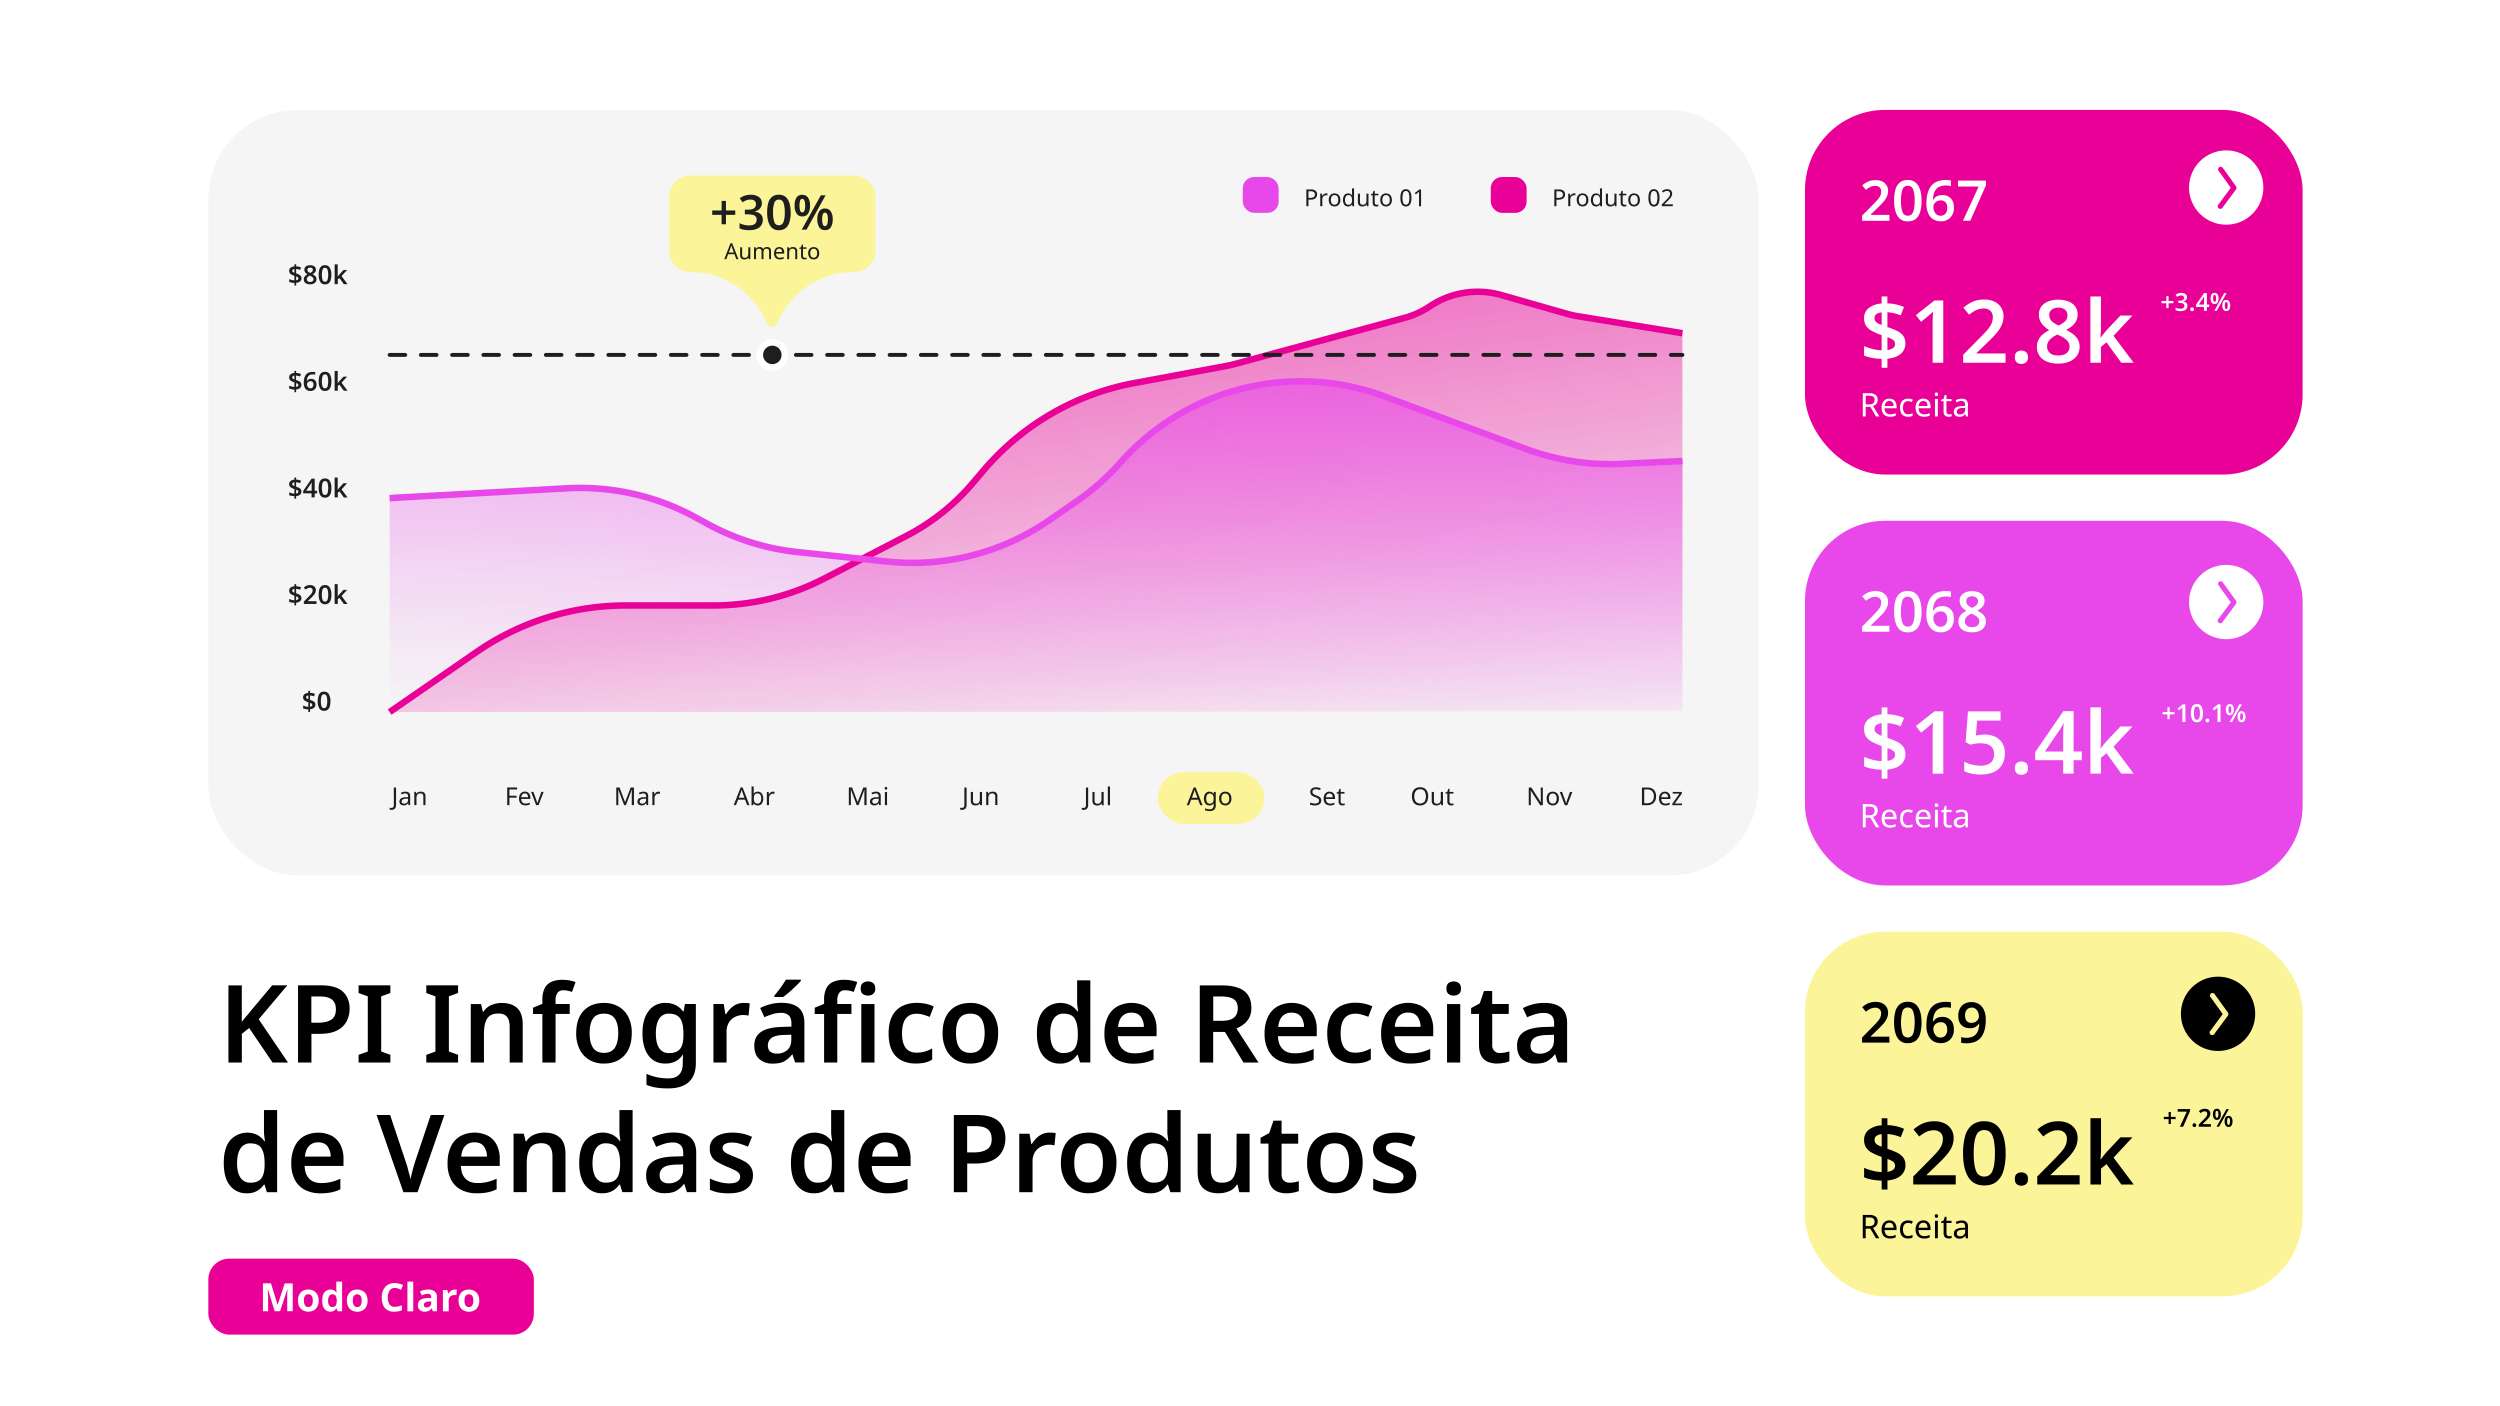
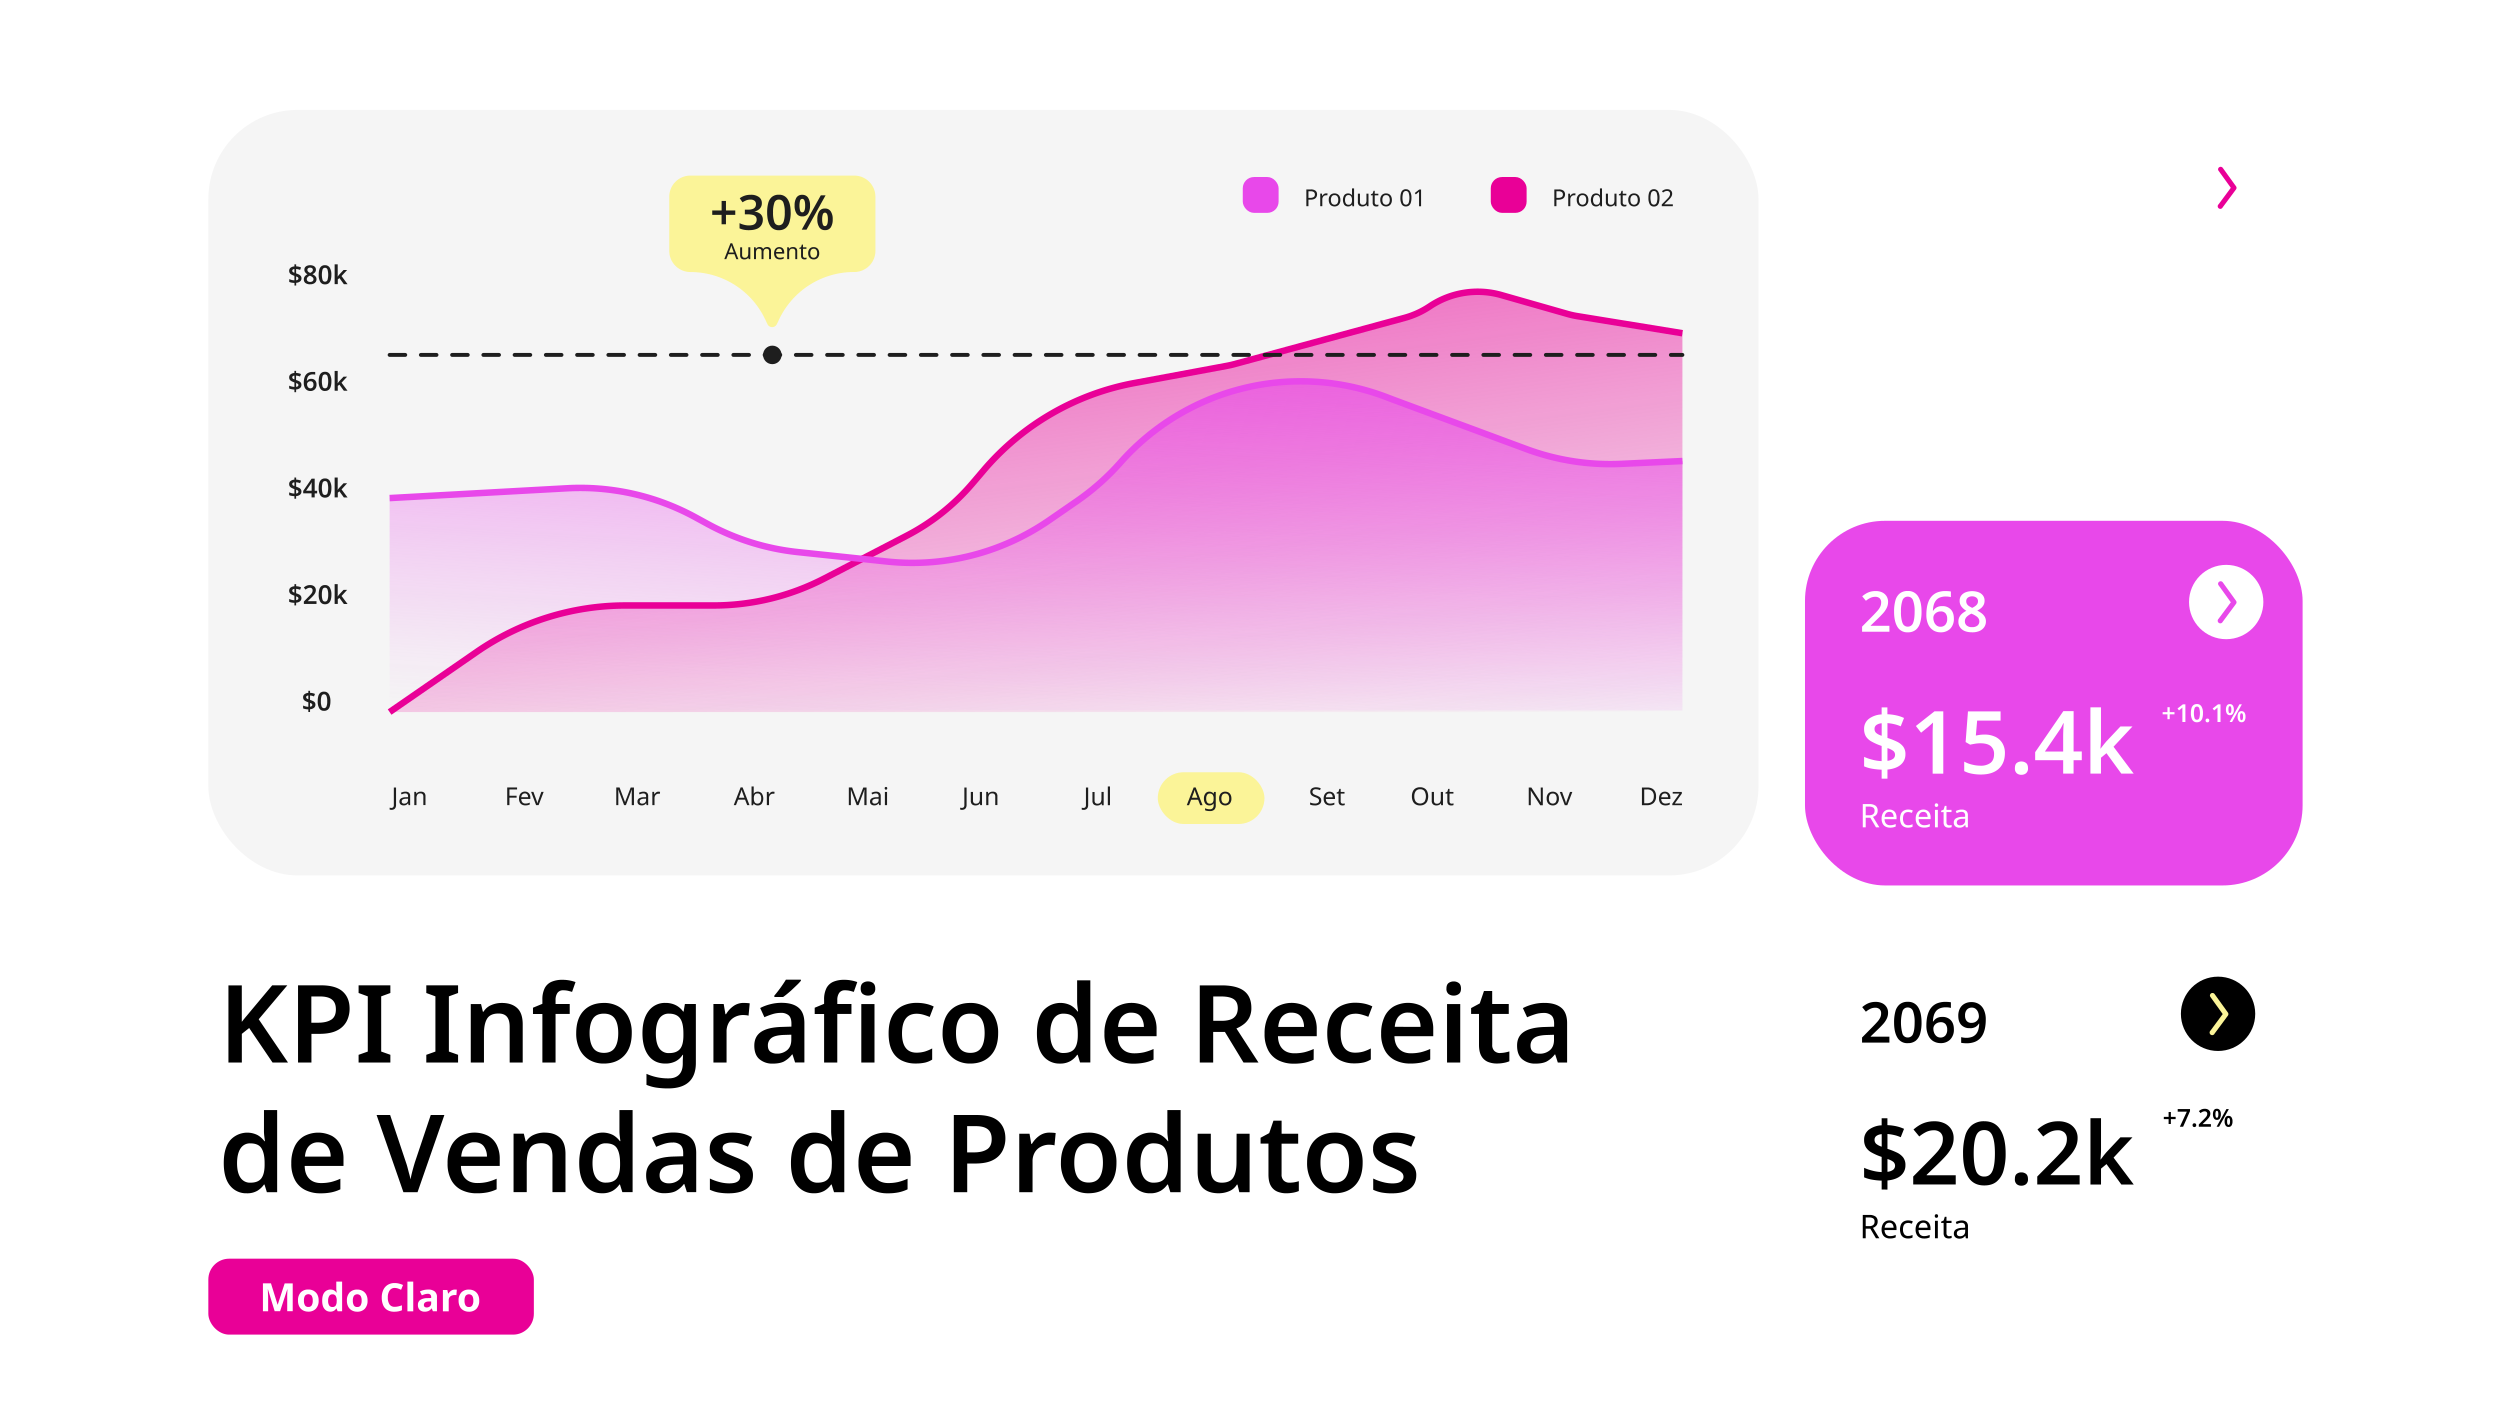
<svg xmlns="http://www.w3.org/2000/svg" viewBox="0 0 1920 1080">
  <defs>
    <style>.kpil1-1{fill:#fff;}.kpil1-2{fill:#e90097;}.kpil1-3{fill:#fbf498;}.kpil1-4{fill:#e848ea;}.kpil1-5{fill:#f5f5f5;}.kpil1-6{fill:url(#Gradiente_sem_nome_8);}.kpil1-7{fill:url(#Gradiente_sem_nome_21);}.kpil1-10,.kpil1-8,.kpil1-9{fill:none;}.kpil1-8{stroke:#e90097;}.kpil1-8,.kpil1-9{stroke-miterlimit:10;stroke-width:5px;}.kpil1-9{stroke:#e848ea;}.kpil1-10{stroke:#1e1e1e;stroke-linecap:round;stroke-linejoin:round;stroke-width:3px;stroke-dasharray:12;}.kpil1-11{fill:#1e1e1e;}</style>
    <linearGradient id="Gradiente_sem_nome_8" x1="778.48" y1="270.13" x2="822.73" y2="608.28" gradientUnits="userSpaceOnUse">
      <stop offset="0" stop-color="#e90097" stop-opacity="0.5" />
      <stop offset="1" stop-color="#e90097" stop-opacity="0" />
    </linearGradient>
    <linearGradient id="Gradiente_sem_nome_21" x1="806.71" y1="280.91" x2="788.95" y2="575.25" gradientUnits="userSpaceOnUse">
      <stop offset="0" stop-color="#e848ea" stop-opacity="0.6" />
      <stop offset="0.19" stop-color="#e848ea" stop-opacity="0.46" />
      <stop offset="0.57" stop-color="#e848ea" stop-opacity="0.21" />
      <stop offset="0.85" stop-color="#e848ea" stop-opacity="0.06" />
      <stop offset="1" stop-color="#e848ea" stop-opacity="0" />
    </linearGradient>
  </defs>
  <g id="Camada_2" data-name="Camada 2">
    <g id="Layout_1_Light" data-name="Layout 1 Light">
      <rect class="kpil1-1" width="1920" height="1080" />
-       <rect class="kpil1-2" x="1386.23" y="84.41" width="382.17" height="280.05" rx="61.53" />
-       <rect class="kpil1-3" x="1386.23" y="715.54" width="382.17" height="280.05" rx="61.53" />
      <rect class="kpil1-4" x="1386.23" y="399.98" width="382.17" height="280.05" rx="61.53" />
      <rect class="kpil1-5" x="160" y="84.41" width="1190.52" height="587.92" rx="68.56" />
      <path class="kpil1-6" d="M299.23,546.86,366,500.74A201.58,201.58,0,0,1,480.57,465H548a185,185,0,0,0,85.3-20.83l63.16-32.8a168,168,0,0,0,50.3-40L755.6,361a200.06,200.06,0,0,1,115.63-66.83l71.4-13.28c1.77-.33,3.53-.73,5.26-1.2l130.74-35.55a66.06,66.06,0,0,0,19.44-8.86h0A66.06,66.06,0,0,1,1153,226.6l50.85,14.51a64.3,64.3,0,0,0,7.52,1.68l80.73,13.14V546.86Z" />
      <path class="kpil1-7" d="M299.23,382.53,435.36,375a184.89,184.89,0,0,1,98.74,22.29l9.47,5.17A184.83,184.83,0,0,0,612.64,424l68.63,7.26a184.87,184.87,0,0,0,124.37-31.62L827,384.89a184.93,184.93,0,0,0,33.52-29.69h0a184.89,184.89,0,0,1,204.19-50.26l5.57,2.12,102,37.83a185,185,0,0,0,72.82,11.35l47-2.17V545.7H299.23Z" />
-       <circle class="kpil1-1" cx="1709.72" cy="144.04" r="28.54" />
      <path class="kpil1-2" d="M1703.47,130a2,2,0,0,1,3.56-1.14l10.26,14.25a2,2,0,0,1,0,2.32L1707,159.27a2,2,0,1,1-3.15-2.34l9.41-12.71-9.43-13.09A2,2,0,0,1,1703.47,130Z" />
      <circle class="kpil1-1" cx="1709.72" cy="462.36" r="28.54" />
      <path class="kpil1-4" d="M1703.47,448.31a2,2,0,0,1,3.56-1.15l10.26,14.26a2,2,0,0,1,0,2.31L1707,477.59a2,2,0,1,1-3.15-2.34l9.41-12.7-9.43-13.1A2,2,0,0,1,1703.47,448.31Z" />
      <circle cx="1703.47" cy="778.61" r="28.54" />
      <path class="kpil1-3" d="M1697.23,764.56a2,2,0,0,1,.82-1.6,2,2,0,0,1,2.74.45l10.26,14.26a2,2,0,0,1,0,2.31l-10.26,13.86a2,2,0,1,1-3.15-2.33l9.4-12.71-9.42-13.1A2,2,0,0,1,1697.23,764.56Z" />
      <path class="kpil1-8" d="M299.23,546.86,366,500.74A201.58,201.58,0,0,1,480.57,465H548a185,185,0,0,0,85.3-20.83l63.16-32.8a168,168,0,0,0,50.3-40L755.6,361a200.06,200.06,0,0,1,115.63-66.83l71.4-13.28c1.77-.33,3.53-.73,5.26-1.2l130.74-35.55a66.06,66.06,0,0,0,19.44-8.86h0A66.06,66.06,0,0,1,1153,226.6l50.85,14.51a64.3,64.3,0,0,0,7.52,1.68l80.73,13.14" />
      <path class="kpil1-9" d="M299.23,382.53,435.36,375a184.89,184.89,0,0,1,98.74,22.29l9.47,5.17A184.83,184.83,0,0,0,612.64,424l68.63,7.26a184.87,184.87,0,0,0,124.37-31.62L827,384.89a184.93,184.93,0,0,0,33.52-29.69h0a184.89,184.89,0,0,1,204.19-50.26l5.57,2.12,102,37.83a185,185,0,0,0,72.82,11.35l47-2.17" />
      <rect class="kpil1-3" x="889.17" y="593.08" width="81.94" height="39.75" rx="19.87" />
      <rect class="kpil1-4" x="954.45" y="135.96" width="27.52" height="27.52" rx="8.62" />
      <rect class="kpil1-2" x="1144.92" y="135.96" width="27.52" height="27.52" rx="8.62" />
      <path class="kpil1-3" d="M656.06,134.85H530.23A16.24,16.24,0,0,0,514,151.09v41.6a16.24,16.24,0,0,0,16.24,16.24h0a63.52,63.52,0,0,1,57.52,36.55l1.67,3.54a4,4,0,0,0,7.16,0l1.85-3.88a63.56,63.56,0,0,1,57.38-36.23h.25a16.25,16.25,0,0,0,16.25-16.24v-41.6A16.25,16.25,0,0,0,656.06,134.85Z" />
      <line class="kpil1-10" x1="299.23" y1="272.57" x2="1292.08" y2="272.57" />
-       <circle class="kpil1-1" cx="593.15" cy="272.57" r="12.23" />
      <circle class="kpil1-11" cx="593.15" cy="272.57" r="7.11" />
      <path class="kpil1-11" d="M240.22,538.35a15.91,15.91,0,0,0-2.12-.83v-3.4a10.54,10.54,0,0,1,1.53.24,8.36,8.36,0,0,1,1.51.5l.76-1.92a9.29,9.29,0,0,0-1.78-.59,11.38,11.38,0,0,0-2-.25v-1.58h-1.32v1.62a5.33,5.33,0,0,0-2.92,1,2.84,2.84,0,0,0-1.1,2.36,3.3,3.3,0,0,0,.4,1.65,3.53,3.53,0,0,0,1.29,1.21,13.17,13.17,0,0,0,2.33,1v3.48a10.5,10.5,0,0,1-2.15-.33,10.61,10.61,0,0,1-1.87-.65v2.18a8.06,8.06,0,0,0,1.79.53,15.13,15.13,0,0,0,2.23.23v2h1.32v-2.1a5.29,5.29,0,0,0,3.07-1.13,3,3,0,0,0,1.05-2.37,2.77,2.77,0,0,0-.53-1.78A4,4,0,0,0,240.22,538.35ZM236.78,537a3.59,3.59,0,0,1-1.27-.65,1.23,1.23,0,0,1-.37-.93,1.07,1.07,0,0,1,.41-.87,2.32,2.32,0,0,1,1.23-.41Zm2.64,5.29a2.63,2.63,0,0,1-1.32.47v-2.92a3.87,3.87,0,0,1,1.34.64,1.2,1.2,0,0,1,0,1.81Zm9.44-11.11a4.4,4.4,0,0,0-2.84.88,4.94,4.94,0,0,0-1.55,2.52,14.67,14.67,0,0,0-.47,4,10.49,10.49,0,0,0,1.18,5.39,4,4,0,0,0,3.68,1.95,4.32,4.32,0,0,0,2.85-.88,5,5,0,0,0,1.56-2.52,13.76,13.76,0,0,0,.49-3.94,10.2,10.2,0,0,0-1.21-5.42A4,4,0,0,0,248.86,531.2Zm1.89,11.36a2,2,0,0,1-3.78,0,11.44,11.44,0,0,1-.53-4,11.59,11.59,0,0,1,.53-4,2,2,0,0,1,3.78,0,11,11,0,0,1,.55,4A10.9,10.9,0,0,1,250.75,542.56Zm51.71,75.75a2.7,2.7,0,0,1-.27,1.33,1.49,1.49,0,0,1-.69.67,2.34,2.34,0,0,1-.9.19,4.23,4.23,0,0,1-.73-.06l-.64-.13v1.44a2.57,2.57,0,0,0,.61.18,3.68,3.68,0,0,0,.79.07,4.12,4.12,0,0,0,1.87-.41,2.81,2.81,0,0,0,1.23-1.25,4.74,4.74,0,0,0,.44-2.16V604.82h-1.71ZM311.37,608a7,7,0,0,0-1.9.26,7.77,7.77,0,0,0-1.58.62l.52,1.25a11,11,0,0,1,1.34-.54,4.84,4.84,0,0,1,1.52-.24,2.23,2.23,0,0,1,1.56.5,2.27,2.27,0,0,1,.55,1.76v.61l-1.73.06a7,7,0,0,0-3.68.9,2.68,2.68,0,0,0-1.2,2.35,2.78,2.78,0,0,0,.91,2.29,3.62,3.62,0,0,0,2.3.73,4.25,4.25,0,0,0,2-.4,4.78,4.78,0,0,0,1.39-1.24h.08l.32,1.45H315v-6.94a3.36,3.36,0,0,0-.9-2.6A4,4,0,0,0,311.37,608Zm2,6.29a2.71,2.71,0,0,1-.85,2.2,3.28,3.28,0,0,1-2.15.71,2.13,2.13,0,0,1-1.34-.4,1.47,1.47,0,0,1-.52-1.25,1.73,1.73,0,0,1,.73-1.5,5,5,0,0,1,2.63-.61l1.5-.06Zm9.71-6.31a4.47,4.47,0,0,0-1.84.39,3.05,3.05,0,0,0-1.37,1.19h-.09l-.25-1.39h-1.35v10.19h1.67v-5.28a4.86,4.86,0,0,1,.65-2.74,2.64,2.64,0,0,1,2.34-1,2.22,2.22,0,0,1,1.73.61,2.7,2.7,0,0,1,.55,1.84v6.52h1.65v-6.63a3.8,3.8,0,0,0-.93-2.86A3.86,3.86,0,0,0,323.07,608Zm66.45,10.38h1.71v-5.76h5.51v-1.5h-5.51v-4.81h5.87v-1.5h-7.58Zm15.82-9.81a4.34,4.34,0,0,0-6.2,1.92,6.8,6.8,0,0,0-.56,2.87,6.08,6.08,0,0,0,.62,2.86,4.09,4.09,0,0,0,1.73,1.76,5.4,5.4,0,0,0,2.56.59,9.4,9.4,0,0,0,1.8-.16,7.94,7.94,0,0,0,1.54-.51v-1.46a9.41,9.41,0,0,1-1.55.52,7.39,7.39,0,0,1-1.72.18,3.07,3.07,0,0,1-2.36-.9,3.83,3.83,0,0,1-.89-2.63h7v-1a5.42,5.42,0,0,0-.51-2.42A3.69,3.69,0,0,0,405.34,608.58Zm-5,3.71a3.62,3.62,0,0,1,.83-2.14,2.42,2.42,0,0,1,1.89-.77,2.14,2.14,0,0,1,1.86.81,3.58,3.58,0,0,1,.61,2.1Zm13.23,1.92-.32.91c-.12.34-.23.67-.32,1s-.17.58-.22.8h-.08a5.86,5.86,0,0,0-.19-.79c-.08-.31-.19-.64-.3-1s-.22-.65-.32-.93l-2.17-6h-1.78l3.85,10.18h1.92l3.88-10.18h-1.79Zm66.51,1.73H480l-4.18-11.12h-2.53v13.57h1.58v-8.23c0-.48,0-.95,0-1.41s0-.89-.05-1.29,0-.71-.06-1h.07l4.47,11.9h1.4l4.52-11.88h.08c0,.27,0,.6-.06,1s0,.8-.05,1.24,0,.87,0,1.32v8.34h1.69V604.82h-2.51ZM494.17,608a7.08,7.08,0,0,0-1.9.26,7.67,7.67,0,0,0-1.57.62l.51,1.25a11.87,11.87,0,0,1,1.35-.54,4.79,4.79,0,0,1,1.52-.24,2.27,2.27,0,0,1,1.56.5,2.31,2.31,0,0,1,.55,1.76v.61l-1.73.06a7,7,0,0,0-3.69.9,2.67,2.67,0,0,0-1.19,2.35,2.76,2.76,0,0,0,.91,2.29,3.6,3.6,0,0,0,2.3.73,4.21,4.21,0,0,0,2-.4,4.81,4.81,0,0,0,1.4-1.24h.07l.33,1.45h1.21v-6.94a3.39,3.39,0,0,0-.89-2.6A4,4,0,0,0,494.17,608Zm2,6.29a2.71,2.71,0,0,1-.86,2.2,3.25,3.25,0,0,1-2.14.71,2.12,2.12,0,0,1-1.34-.4,1.47,1.47,0,0,1-.53-1.25,1.74,1.74,0,0,1,.74-1.5,5,5,0,0,1,2.63-.61l1.5-.06Zm9.56-6.31a3,3,0,0,0-1.85.61,5.17,5.17,0,0,0-1.27,1.45h-.08l-.19-1.87H501v10.19h1.67V613a3.67,3.67,0,0,1,.41-1.79,3.09,3.09,0,0,1,1.09-1.2,2.73,2.73,0,0,1,1.46-.43c.18,0,.36,0,.56,0s.38.06.54.1l.21-1.54a4,4,0,0,0-.58-.09Zm63.06-3.24-5.3,13.62h1.73l1.62-4.2h5.37l1.64,4.2h1.77l-5.29-13.62Zm-1.38,7.9,1.54-4.1.18-.56c.07-.21.14-.45.21-.71l.2-.77c.05.15.11.37.2.66s.16.56.25.82l.19.56,1.52,4.1ZM582.08,608a3.9,3.9,0,0,0-2,.44,3.5,3.5,0,0,0-1.2,1.08h-.09c0-.21,0-.51.06-.88s0-.78,0-1.21V604h-1.67v14.44h1.2l.34-1.29h.13a3.73,3.73,0,0,0,1.2,1,3.9,3.9,0,0,0,2,.44,3.84,3.84,0,0,0,3-1.33,7.36,7.36,0,0,0,0-7.9A3.83,3.83,0,0,0,582.08,608Zm1.79,8.15a2.27,2.27,0,0,1-2,1,2.46,2.46,0,0,1-2.29-1,5.49,5.49,0,0,1-.62-2.87v-.08a5.25,5.25,0,0,1,.63-2.89,2.5,2.5,0,0,1,2.24-.93,2.35,2.35,0,0,1,2.08,1,5.07,5.07,0,0,1,.68,2.89A5.2,5.2,0,0,1,583.87,616.18Zm9.81-8.17a2.93,2.93,0,0,0-1.84.61,5.17,5.17,0,0,0-1.27,1.45h-.08l-.19-1.86h-1.37v10.18h1.68V613a3.79,3.79,0,0,1,.4-1.8,3.19,3.19,0,0,1,1.1-1.2,2.72,2.72,0,0,1,1.46-.42l.56,0c.2,0,.38.06.54.1l.21-1.54a4,4,0,0,0-.58-.09Zm65,7.93h-.08l-4.18-11.12h-2.52v13.57h1.57v-8.23c0-.48,0-.95,0-1.41s0-.89,0-1.29,0-.71-.07-1h.08l4.46,11.89h1.41l4.52-11.88h.08c0,.27,0,.6-.06,1s-.05.8-.06,1.24,0,.87,0,1.32v8.34h1.69V604.82H663ZM672.78,608a7,7,0,0,0-1.9.26,7.77,7.77,0,0,0-1.58.62l.51,1.25a11.87,11.87,0,0,1,1.35-.54,4.84,4.84,0,0,1,1.52-.24,2.25,2.25,0,0,1,1.56.5,2.29,2.29,0,0,1,.55,1.76v.61l-1.73.06a6.93,6.93,0,0,0-3.68.9,2.68,2.68,0,0,0-1.2,2.35,2.78,2.78,0,0,0,.91,2.29,3.62,3.62,0,0,0,2.3.73,4.25,4.25,0,0,0,2-.4,4.89,4.89,0,0,0,1.39-1.23h.08l.32,1.44h1.22v-6.94a3.36,3.36,0,0,0-.9-2.6A4,4,0,0,0,672.78,608Zm2,6.29a2.71,2.71,0,0,1-.85,2.2,3.28,3.28,0,0,1-2.15.71,2.13,2.13,0,0,1-1.34-.4,1.47,1.47,0,0,1-.52-1.25,1.73,1.73,0,0,1,.73-1.5,5,5,0,0,1,2.63-.61l1.5-.06Zm4.81,4.07h1.67V608.21h-1.67Zm.86-14a.93.93,0,0,0-1,1.06,1.05,1.05,0,0,0,.28.8,1,1,0,0,0,.71.26,1,1,0,0,0,.67-.26,1,1,0,0,0,.29-.8.94.94,0,0,0-1-1.06Zm60.18,13.92a2.7,2.7,0,0,1-.27,1.33,1.44,1.44,0,0,1-.69.67,2.3,2.3,0,0,1-.9.19,4,4,0,0,1-.72-.06l-.65-.13v1.44a2.57,2.57,0,0,0,.61.18,3.78,3.78,0,0,0,.8.07,4,4,0,0,0,1.86-.41,2.81,2.81,0,0,0,1.23-1.25,4.74,4.74,0,0,0,.44-2.16V604.82h-1.71Zm11.89-4.8a4.75,4.75,0,0,1-.65,2.73,2.67,2.67,0,0,1-2.35,1,2.19,2.19,0,0,1-1.71-.61,2.61,2.61,0,0,1-.55-1.82V608.2h-1.69v6.67a3.75,3.75,0,0,0,.93,2.83,3.94,3.94,0,0,0,2.78.88,4.71,4.71,0,0,0,1.86-.37A3,3,0,0,0,752.5,617h.07l.25,1.35h1.37V608.2h-1.68Zm9.81-5.5a4.52,4.52,0,0,0-1.85.39,3,3,0,0,0-1.36,1.19H759l-.25-1.39h-1.34v10.19h1.67v-5.28a4.87,4.87,0,0,1,.64-2.74,2.64,2.64,0,0,1,2.34-1,2.21,2.21,0,0,1,1.73.61,2.65,2.65,0,0,1,.55,1.84v6.52H766v-6.63a3.8,3.8,0,0,0-.93-2.86A3.85,3.85,0,0,0,762.32,608ZM834,618.31a2.82,2.82,0,0,1-.26,1.33,1.5,1.5,0,0,1-.7.67,2.27,2.27,0,0,1-.9.19,4.2,4.2,0,0,1-.72-.06l-.65-.13v1.44a2.57,2.57,0,0,0,.61.18,3.78,3.78,0,0,0,.8.07,4,4,0,0,0,1.86-.41,2.88,2.88,0,0,0,1.24-1.25,4.75,4.75,0,0,0,.43-2.16V604.82H834Zm11.9-4.8a4.74,4.74,0,0,1-.66,2.73,2.67,2.67,0,0,1-2.35,1,2.19,2.19,0,0,1-1.71-.61,2.66,2.66,0,0,1-.55-1.82v-6.55H839v6.66a3.75,3.75,0,0,0,.93,2.83,3.94,3.94,0,0,0,2.78.88,4.64,4.64,0,0,0,1.86-.37,3,3,0,0,0,1.37-1.17H846l.25,1.35h1.37V608.21h-1.67Zm4.9,4.88h1.67V604h-1.67Zm65.93-13.62-5.3,13.62h1.73l1.61-4.2h5.38l1.63,4.2h1.77l-5.28-13.62Zm-1.39,7.9,1.54-4.1.18-.56c.07-.21.14-.45.21-.71s.14-.51.2-.77c0,.15.12.37.2.66s.17.56.26.82l.19.56,1.52,4.1Zm16.74-3.12H932a3.74,3.74,0,0,0-1.38-1.16,4.25,4.25,0,0,0-1.81-.38,3.66,3.66,0,0,0-3.07,1.44,6.16,6.16,0,0,0-1.12,3.87,6,6,0,0,0,1.12,3.87,3.72,3.72,0,0,0,3.08,1.39,4.26,4.26,0,0,0,1.84-.38A3.39,3.39,0,0,0,932,617h.07q0,.16,0,.6c0,.28,0,.5,0,.65v.4a2.87,2.87,0,0,1-.75,2.1,2.73,2.73,0,0,1-2.07.77,7.87,7.87,0,0,1-3.76-.8v1.54a6.81,6.81,0,0,0,1.65.49,12.54,12.54,0,0,0,2,.16,4.75,4.75,0,0,0,3.45-1.1,4.45,4.45,0,0,0,1.11-3.29V608.21h-1.33Zm-.07,4.16a4.08,4.08,0,0,1-.71,2.67,2.75,2.75,0,0,1-2.24.83,2.29,2.29,0,0,1-2-1,4.94,4.94,0,0,1-.7-2.88,5,5,0,0,1,.71-2.89,2.25,2.25,0,0,1,2-1,2.72,2.72,0,0,1,2.26.9,4.78,4.78,0,0,1,.73,3Zm11.46-5.08a4.73,4.73,0,0,0-2.44-.62,4.5,4.5,0,0,0-3.46,1.37,5.5,5.5,0,0,0-1.27,3.9,6.19,6.19,0,0,0,.61,2.88,4.27,4.27,0,0,0,1.66,1.8,4.66,4.66,0,0,0,2.4.62,4.47,4.47,0,0,0,3.47-1.39,5.52,5.52,0,0,0,1.28-3.91,6.34,6.34,0,0,0-.59-2.86A4.24,4.24,0,0,0,943.5,608.63Zm-.2,7.51a3,3,0,0,1-4.53,0,5.11,5.11,0,0,1-.71-2.86,4.91,4.91,0,0,1,.7-2.83,2.53,2.53,0,0,1,2.26-1,2.58,2.58,0,0,1,2.28,1,4.83,4.83,0,0,1,.73,2.83A5,5,0,0,1,943.3,616.14Zm69.67-4.35a11.39,11.39,0,0,0-2-.94,14.13,14.13,0,0,1-1.75-.78,2.54,2.54,0,0,1-.93-.82,2.09,2.09,0,0,1-.28-1.14,1.79,1.79,0,0,1,.64-1.44,2.93,2.93,0,0,1,1.92-.54,6.93,6.93,0,0,1,1.72.21,9.47,9.47,0,0,1,1.53.52l.53-1.47a8.59,8.59,0,0,0-1.69-.55,9.29,9.29,0,0,0-2-.21,5.64,5.64,0,0,0-2.25.42,3.53,3.53,0,0,0-1.53,1.19,3.07,3.07,0,0,0-.55,1.85,4.09,4.09,0,0,0,.22,1.41,3.15,3.15,0,0,0,.65,1.08,4.15,4.15,0,0,0,1.1.84,10,10,0,0,0,1.53.7,12.48,12.48,0,0,1,1.92.83,2.62,2.62,0,0,1,1,.84,2.07,2.07,0,0,1,.29,1.12,1.92,1.92,0,0,1-.77,1.6,3.77,3.77,0,0,1-2.29.59,9.14,9.14,0,0,1-2.1-.25,10.65,10.65,0,0,1-1.7-.55v1.63a6.87,6.87,0,0,0,1.61.48,12.61,12.61,0,0,0,2.11.17,5.7,5.7,0,0,0,3.54-1,3.35,3.35,0,0,0,1.31-2.81,3.41,3.41,0,0,0-.43-1.77A3.61,3.61,0,0,0,1013,611.79Zm10.37-3.21a4.27,4.27,0,0,0-2.25-.57,4.15,4.15,0,0,0-3.94,2.49,6.65,6.65,0,0,0-.56,2.87,6.08,6.08,0,0,0,.61,2.86,4.09,4.09,0,0,0,1.73,1.76,5.4,5.4,0,0,0,2.56.59,9.32,9.32,0,0,0,1.8-.16,7.94,7.94,0,0,0,1.54-.51v-1.46a9.41,9.41,0,0,1-1.55.52,7.39,7.39,0,0,1-1.72.18,3.07,3.07,0,0,1-2.36-.9,3.83,3.83,0,0,1-.89-2.63h7v-1a5.42,5.42,0,0,0-.51-2.42A3.69,3.69,0,0,0,1023.34,608.58Zm-5,3.71a3.69,3.69,0,0,1,.83-2.14,2.42,2.42,0,0,1,1.89-.77,2.14,2.14,0,0,1,1.86.81,3.58,3.58,0,0,1,.61,2.1Zm12.92,4.92a1.55,1.55,0,0,1-1.15-.45,1.88,1.88,0,0,1-.44-1.37V609.5h2.94v-1.3h-2.94v-2.33h-1L1028,608l-1.46.67v.8H1028v5.92a3.65,3.65,0,0,0,.42,1.92,2.24,2.24,0,0,0,1.09,1,3.79,3.79,0,0,0,1.48.28,5.34,5.34,0,0,0,1-.09,2.58,2.58,0,0,0,.76-.22V617a4.73,4.73,0,0,1-.65.14A4.11,4.11,0,0,1,1031.27,617.21Zm62.82-11.73a6.29,6.29,0,0,0-3.42-.87,6.45,6.45,0,0,0-3.52.88,5.26,5.26,0,0,0-2.08,2.43,8.94,8.94,0,0,0-.69,3.65,9.12,9.12,0,0,0,.69,3.68,5.26,5.26,0,0,0,2.08,2.45,6.42,6.42,0,0,0,3.5.88,6.26,6.26,0,0,0,3.44-.88,5.39,5.39,0,0,0,2.1-2.44,9.87,9.87,0,0,0,0-7.35A5.32,5.32,0,0,0,1094.09,605.48Zm0,10.14a4.61,4.61,0,0,1-6.77,0,6.67,6.67,0,0,1-1.08-4,6.55,6.55,0,0,1,1.09-4,4,4,0,0,1,3.39-1.46,3.91,3.91,0,0,1,3.37,1.46,8.17,8.17,0,0,1,0,8Zm12.48-2.12a4.76,4.76,0,0,1-.66,2.74,2.65,2.65,0,0,1-2.34,1,2.16,2.16,0,0,1-1.71-.61,2.61,2.61,0,0,1-.55-1.82V608.2h-1.7v6.67a3.67,3.67,0,0,0,.94,2.82,3.87,3.87,0,0,0,2.77.89,4.82,4.82,0,0,0,1.86-.37,3,3,0,0,0,1.37-1.17h.08l.24,1.35h1.37V608.2h-1.67Zm8.3,3.71a1.55,1.55,0,0,1-1.15-.45,1.84,1.84,0,0,1-.45-1.37V609.5h3v-1.3h-3v-2.33h-1l-.67,2.16-1.46.67v.8h1.44v5.92a3.65,3.65,0,0,0,.42,1.92,2.24,2.24,0,0,0,1.09,1,3.75,3.75,0,0,0,1.48.28,5.34,5.34,0,0,0,1-.09,2.58,2.58,0,0,0,.76-.22V617a4.73,4.73,0,0,1-.65.14A4.26,4.26,0,0,1,1114.82,617.21Zm68.51-4.73c0,.4,0,.85,0,1.33s0,.92.06,1.33,0,.71,0,.91h-.08l-7.24-11.23h-2v13.57h1.57v-7.58c0-.7,0-1.38,0-2s-.07-1.2-.1-1.65h.08l7.25,11.27h2V604.82h-1.6Zm11.66-3.85a4.76,4.76,0,0,0-2.44-.62,4.5,4.5,0,0,0-3.46,1.37,5.5,5.5,0,0,0-1.27,3.9,6.22,6.22,0,0,0,.61,2.88,4.27,4.27,0,0,0,1.66,1.8,4.66,4.66,0,0,0,2.4.62,4.48,4.48,0,0,0,3.47-1.39,5.56,5.56,0,0,0,1.28-3.91,6.2,6.2,0,0,0-.6-2.86A4.28,4.28,0,0,0,1195,608.63Zm-.2,7.51a3,3,0,0,1-4.53,0,5,5,0,0,1-.71-2.86,4.91,4.91,0,0,1,.7-2.83,2.53,2.53,0,0,1,2.26-1,2.58,2.58,0,0,1,2.28,1,4.84,4.84,0,0,1,.72,2.83A5,5,0,0,1,1194.79,616.14Zm8.8-1.93-.32.91c-.12.34-.22.67-.32,1s-.17.58-.22.8h-.07a7.92,7.92,0,0,0-.19-.79c-.09-.31-.19-.64-.31-1s-.22-.65-.32-.93l-2.17-6h-1.78l3.86,10.19h1.91l3.88-10.19h-1.79Zm65.18-8.63a7.87,7.87,0,0,0-3.55-.76H1261v13.57h3.78a7.34,7.34,0,0,0,5.21-1.74,6.72,6.72,0,0,0,1.87-5.18,7.56,7.56,0,0,0-.81-3.66A5.43,5.43,0,0,0,1268.77,605.58Zm-4.18,11.35h-1.84V606.29H1265a5.32,5.32,0,0,1,3.79,1.26,5.25,5.25,0,0,1,1.34,4Q1270.1,616.93,1264.59,616.93Zm16.27-8.35a4.23,4.23,0,0,0-2.25-.57,4.17,4.17,0,0,0-3.94,2.49,6.8,6.8,0,0,0-.56,2.87,6,6,0,0,0,.62,2.86,4.06,4.06,0,0,0,1.72,1.76,5.46,5.46,0,0,0,2.56.59,9.43,9.43,0,0,0,1.81-.16,8.08,8.08,0,0,0,1.53-.51v-1.46a9.32,9.32,0,0,1-1.54.52,7.45,7.45,0,0,1-1.72.18,3.1,3.1,0,0,1-2.37-.9,3.83,3.83,0,0,1-.88-2.63h7v-1a5.56,5.56,0,0,0-.5-2.42A3.78,3.78,0,0,0,1280.86,608.58Zm-5,3.71a3.62,3.62,0,0,1,.82-2.14,2.42,2.42,0,0,1,1.89-.77,2.14,2.14,0,0,1,1.86.81,3.51,3.51,0,0,1,.61,2.1Zm10.37,4.81,5.4-7.64V608.2h-7v1.3h5.15l-5.47,7.79v1.1h7.45V617.1ZM229.54,456.47a18.06,18.06,0,0,0-2.12-.83v-3.4a11,11,0,0,1,1.53.24,8.36,8.36,0,0,1,1.51.5l.76-1.92a9.29,9.29,0,0,0-1.78-.59,11.5,11.5,0,0,0-2-.25v-1.58H226.1v1.62a5.38,5.38,0,0,0-2.92,1,2.85,2.85,0,0,0-1.1,2.36,3.2,3.2,0,0,0,.4,1.65,3.45,3.45,0,0,0,1.29,1.21,12.84,12.84,0,0,0,2.33,1V461a9.28,9.28,0,0,1-2.15-.33,10.61,10.61,0,0,1-1.87-.65v2.18a7.42,7.42,0,0,0,1.79.53,13.89,13.89,0,0,0,2.23.23v2h1.32v-2.1a5.29,5.29,0,0,0,3.07-1.13,3,3,0,0,0,1-2.37,2.85,2.85,0,0,0-.53-1.78A4,4,0,0,0,229.54,456.47Zm-3.44-1.33a3.43,3.43,0,0,1-1.27-.65,1.2,1.2,0,0,1-.37-.93,1.07,1.07,0,0,1,.41-.87,2.34,2.34,0,0,1,1.23-.41Zm2.64,5.29a2.54,2.54,0,0,1-1.32.47V458a4.17,4.17,0,0,1,1.34.64,1.2,1.2,0,0,1,0,1.81Zm7.68,1.17,2.36-2.28c.79-.74,1.47-1.44,2-2.08a8.14,8.14,0,0,0,1.32-1.94,4.87,4.87,0,0,0,.46-2.12,3.7,3.7,0,0,0-.54-2,3.77,3.77,0,0,0-1.52-1.35,5.31,5.31,0,0,0-2.36-.49,6.86,6.86,0,0,0-2,.26,6.69,6.69,0,0,0-1.53.68,10.8,10.8,0,0,0-1.28.94l1.32,1.6a8.26,8.26,0,0,1,1.63-1.05,4.1,4.1,0,0,1,1.71-.37,2.17,2.17,0,0,1,1.51.51,1.93,1.93,0,0,1,.57,1.51,3.49,3.49,0,0,1-.33,1.52,6.17,6.17,0,0,1-1,1.49c-.47.53-1.06,1.16-1.78,1.89L233.36,462v1.82h9.72V461.7h-6.66Zm13.2-12.28a4.4,4.4,0,0,0-2.84.88,4.88,4.88,0,0,0-1.55,2.52,14.72,14.72,0,0,0-.47,4,10.36,10.36,0,0,0,1.18,5.39,4,4,0,0,0,3.68,1.95,4.32,4.32,0,0,0,2.85-.88,5,5,0,0,0,1.56-2.52,13.71,13.71,0,0,0,.49-3.94,10.22,10.22,0,0,0-1.21-5.42A4.06,4.06,0,0,0,249.62,449.32Zm1.89,11.36a1.93,1.93,0,0,1-1.89,1.32,1.89,1.89,0,0,1-1.89-1.33,11.41,11.41,0,0,1-.53-4,11.59,11.59,0,0,1,.53-4,1.9,1.9,0,0,1,1.89-1.34,1.93,1.93,0,0,1,1.89,1.34,11,11,0,0,1,.55,4A10.9,10.9,0,0,1,251.51,460.68ZM266.62,453h-2.76l-3.24,3.44-.44.53-.46.58-.38.51h-.06c0-.33.05-.69.08-1.07s0-.73,0-1.05v-7.32H257v15.2h2.42v-3.64l1.26-1,3.4,4.68h2.84l-4.62-6.16Zm-37.08-78.4a16.46,16.46,0,0,0-2.12-.83v-3.4a11,11,0,0,1,1.53.24,7.64,7.64,0,0,1,1.51.5l.76-1.92a8.65,8.65,0,0,0-1.78-.59,10.63,10.63,0,0,0-2-.25v-1.58H226.1v1.62a5.22,5.22,0,0,0-2.92,1,2.84,2.84,0,0,0-1.1,2.36,3.2,3.2,0,0,0,.4,1.65,3.53,3.53,0,0,0,1.29,1.21,14.42,14.42,0,0,0,2.33,1v3.48a10.5,10.5,0,0,1-2.15-.33,11.48,11.48,0,0,1-1.87-.65v2.18a8.45,8.45,0,0,0,1.79.53,16.62,16.62,0,0,0,2.23.23v2h1.32V381a5.36,5.36,0,0,0,3.07-1.13,3,3,0,0,0,1-2.37,2.81,2.81,0,0,0-.53-1.78A3.9,3.9,0,0,0,229.54,374.6Zm-3.44-1.33a3.59,3.59,0,0,1-1.27-.65,1.23,1.23,0,0,1-.37-.93,1.07,1.07,0,0,1,.41-.87,2.26,2.26,0,0,1,1.23-.41Zm2.64,5.29a2.63,2.63,0,0,1-1.32.47v-2.92a4,4,0,0,1,1.34.64,1.1,1.1,0,0,1,.4.9A1.14,1.14,0,0,1,228.74,378.56Zm12.94-10.93h-2.36l-6.46,9.4v1.84h6.42V382h2.4v-3.08h1.88v-2h-1.88Zm-2.33,3.57c0,.35,0,.73,0,1.14s0,.79,0,1.17v3.36H235.1l3.36-4.92a6.59,6.59,0,0,0,.47-.77l.39-.79h.08C239.39,370.57,239.37,370.84,239.35,371.2Zm10.27-3.75a4.34,4.34,0,0,0-2.84.88,4.79,4.79,0,0,0-1.55,2.52,14.62,14.62,0,0,0-.47,4,10.39,10.39,0,0,0,1.18,5.39,4,4,0,0,0,3.68,1.95,4.37,4.37,0,0,0,2.85-.88,5.09,5.09,0,0,0,1.56-2.52,13.81,13.81,0,0,0,.49-3.94,10.2,10.2,0,0,0-1.21-5.42A4,4,0,0,0,249.62,367.45Zm1.89,11.36a1.93,1.93,0,0,1-1.89,1.32,1.9,1.9,0,0,1-1.89-1.33,15.32,15.32,0,0,1,0-8,1.89,1.89,0,0,1,1.89-1.34,1.92,1.92,0,0,1,1.89,1.34,14.82,14.82,0,0,1,0,8Zm15.11-7.68h-2.76l-3.24,3.44-.44.53c-.16.19-.31.38-.46.58s-.27.36-.38.51h-.06c0-.34.05-.69.08-1.07s0-.73,0-1.05v-7.32H257V382h2.42v-3.64l1.26-1,3.4,4.68h2.84l-4.62-6.16ZM226.1,299.19v2h1.32v-2.1a5.36,5.36,0,0,0,3.07-1.13,3,3,0,0,0,1-2.37,2.81,2.81,0,0,0-.53-1.78,3.9,3.9,0,0,0-1.47-1.13,16.46,16.46,0,0,0-2.12-.83v-3.4a11,11,0,0,1,1.53.24,7.64,7.64,0,0,1,1.51.5l.76-1.92a8.65,8.65,0,0,0-1.78-.59,10.63,10.63,0,0,0-2-.25v-1.58H226.1v1.62a5.22,5.22,0,0,0-2.92,1,2.84,2.84,0,0,0-1.1,2.36,3.2,3.2,0,0,0,.4,1.65,3.53,3.53,0,0,0,1.29,1.21,14.42,14.42,0,0,0,2.33,1v3.48a10.5,10.5,0,0,1-2.15-.33,11.48,11.48,0,0,1-1.87-.65v2.18a8.45,8.45,0,0,0,1.79.53A16.62,16.62,0,0,0,226.1,299.19Zm1.32-5a4,4,0,0,1,1.34.64,1.1,1.1,0,0,1,.4.9,1.14,1.14,0,0,1-.42.91,2.63,2.63,0,0,1-1.32.47Zm-2.59-3.49a1.23,1.23,0,0,1-.37-.93,1.07,1.07,0,0,1,.41-.87,2.26,2.26,0,0,1,1.23-.41v2.86A3.59,3.59,0,0,1,224.83,290.74ZM236.71,289a3.37,3.37,0,0,1,1.41-1.08,5.66,5.66,0,0,1,2.24-.39,6.84,6.84,0,0,1,.91.06,5.53,5.53,0,0,1,.81.16v-2a4.56,4.56,0,0,0-.88-.12c-.36,0-.68,0-1,0a7.84,7.84,0,0,0-2.9.47,5.22,5.22,0,0,0-2,1.3,6,6,0,0,0-1.21,1.9,9.85,9.85,0,0,0-.61,2.27,16.39,16.39,0,0,0-.18,2.44,8.18,8.18,0,0,0,.68,3.54,4.7,4.7,0,0,0,1.82,2.07,5,5,0,0,0,2.56.67,4.63,4.63,0,0,0,3.44-1.3,4.9,4.9,0,0,0,1.28-3.58A4.49,4.49,0,0,0,242,292.1a4,4,0,0,0-3-1.15,3.83,3.83,0,0,0-2,.48,3.43,3.43,0,0,0-1.21,1.18h-.12a9.27,9.27,0,0,1,.28-2A4.63,4.63,0,0,1,236.71,289Zm-.57,5a2.44,2.44,0,0,1,.91-.86,2.7,2.7,0,0,1,1.39-.34,2.12,2.12,0,0,1,1.73.69,2.88,2.88,0,0,1,.57,1.89,3.07,3.07,0,0,1-.66,2.16,2.26,2.26,0,0,1-1.7.7,2.16,2.16,0,0,1-1.42-.48,2.92,2.92,0,0,1-.86-1.21,4,4,0,0,1-.28-1.47A2,2,0,0,1,236.14,294Zm13.48,6.24a4.37,4.37,0,0,0,2.85-.88,5.09,5.09,0,0,0,1.56-2.52,13.81,13.81,0,0,0,.49-3.94,10.2,10.2,0,0,0-1.21-5.42,4,4,0,0,0-3.69-1.94,4.34,4.34,0,0,0-2.84.88,4.79,4.79,0,0,0-1.55,2.52,14.62,14.62,0,0,0-.47,4,10.39,10.39,0,0,0,1.18,5.39A4,4,0,0,0,249.62,300.27Zm-1.89-11.34a1.89,1.89,0,0,1,1.89-1.34,1.92,1.92,0,0,1,1.89,1.34,14.82,14.82,0,0,1,0,8,1.93,1.93,0,0,1-1.89,1.32,1.9,1.9,0,0,1-1.89-1.33,15.32,15.32,0,0,1,0-8Zm11.67,7.5,1.26-1,3.4,4.68h2.84l-4.62-6.16,4.34-4.66h-2.76l-3.24,3.44-.44.53c-.16.19-.31.38-.46.58s-.27.36-.38.51h-.06c0-.34.05-.69.08-1.07s0-.73,0-1.05v-7.32H257v15.2h2.42Zm-29.86-85.59a16.46,16.46,0,0,0-2.12-.83v-3.4a11,11,0,0,1,1.53.24,8.36,8.36,0,0,1,1.51.5l.76-1.92a9.29,9.29,0,0,0-1.78-.59,11.5,11.5,0,0,0-2-.25V203H226.1v1.62a5.3,5.3,0,0,0-2.92,1,2.84,2.84,0,0,0-1.1,2.36,3.2,3.2,0,0,0,.4,1.65,3.53,3.53,0,0,0,1.29,1.21,12.84,12.84,0,0,0,2.33,1v3.48A10.5,10.5,0,0,1,224,215a10.61,10.61,0,0,1-1.87-.65v2.18a7.9,7.9,0,0,0,1.79.53,15.13,15.13,0,0,0,2.23.23v2h1.32v-2.1a5.29,5.29,0,0,0,3.07-1.13,3,3,0,0,0,1-2.37A2.83,2.83,0,0,0,231,212,4,4,0,0,0,229.54,210.84Zm-3.44-1.33a3.59,3.59,0,0,1-1.27-.65,1.2,1.2,0,0,1-.37-.93,1.07,1.07,0,0,1,.41-.87,2.26,2.26,0,0,1,1.23-.41Zm2.64,5.29a2.63,2.63,0,0,1-1.32.47v-2.92a4,4,0,0,1,1.34.64,1.2,1.2,0,0,1,0,1.81Zm5.84,2.57a5.72,5.72,0,0,0,3.64,1,6.31,6.31,0,0,0,2.55-.48,3.92,3.92,0,0,0,1.7-1.36,3.5,3.5,0,0,0,.61-2.06,3.12,3.12,0,0,0-.43-1.67,4.46,4.46,0,0,0-1.14-1.24,10.55,10.55,0,0,0-1.51-.93,7.41,7.41,0,0,0,1.33-.86,3.76,3.76,0,0,0,.94-1.13,3.18,3.18,0,0,0,.35-1.51,3,3,0,0,0-.59-1.9,3.47,3.47,0,0,0-1.59-1.14,6.76,6.76,0,0,0-4.47,0,3.59,3.59,0,0,0-1.61,1.14,2.94,2.94,0,0,0-.6,1.88,3.3,3.3,0,0,0,.69,2.15,6.27,6.27,0,0,0,1.69,1.45,6.85,6.85,0,0,0-1.41.89,4.16,4.16,0,0,0-1,1.25,3.53,3.53,0,0,0-.39,1.7A3.39,3.39,0,0,0,234.58,217.37Zm1.52-10.08a1.5,1.5,0,0,1,.58-1.27,2.76,2.76,0,0,1,3,0,1.5,1.5,0,0,1,.58,1.27,1.81,1.81,0,0,1-.61,1.45,6,6,0,0,1-1.45.91,10.71,10.71,0,0,1-1.07-.59,2.48,2.48,0,0,1-.77-.74A1.83,1.83,0,0,1,236.1,207.29Zm.15,5.59a5.66,5.66,0,0,1,1.73-1.15l.28.14a7.46,7.46,0,0,1,1.26.67,3.65,3.65,0,0,1,.9.84,1.75,1.75,0,0,1,.34,1.07,1.92,1.92,0,0,1-.65,1.51,2.85,2.85,0,0,1-1.93.57,2.77,2.77,0,0,1-1.92-.58,1.9,1.9,0,0,1-.64-1.48A2.19,2.19,0,0,1,236.25,212.88Zm13.37-9.19a4.34,4.34,0,0,0-2.84.88,4.88,4.88,0,0,0-1.55,2.52,14.62,14.62,0,0,0-.47,4,10.39,10.39,0,0,0,1.18,5.39,4,4,0,0,0,3.68,1.95,4.32,4.32,0,0,0,2.85-.88A5.09,5.09,0,0,0,254,215a13.76,13.76,0,0,0,.49-3.94,10.2,10.2,0,0,0-1.21-5.42A4.06,4.06,0,0,0,249.62,203.69Zm1.89,11.36a1.93,1.93,0,0,1-1.89,1.32,1.89,1.89,0,0,1-1.89-1.33,15.32,15.32,0,0,1,0-8,1.9,1.9,0,0,1,1.89-1.34,1.93,1.93,0,0,1,1.89,1.34,14.82,14.82,0,0,1,0,8Zm15.11-7.68h-2.76l-3.24,3.44-.44.53c-.16.19-.31.39-.46.58s-.27.36-.38.51h-.06c0-.33.05-.69.08-1.07s0-.73,0-1.05V203H257v15.2h2.42v-3.64l1.26-1,3.4,4.68h2.84L262.28,212Zm742.8-54.56a3.5,3.5,0,0,0,1.6-1.5,4.27,4.27,0,0,0,.48-2,3.48,3.48,0,0,0-1.16-2.79,5.55,5.55,0,0,0-3.67-1h-3.4v12.85h1.62v-5h1.48A6.68,6.68,0,0,0,1009.42,152.81Zm-4.53-.81v-5.07h1.64a4.09,4.09,0,0,1,2.5.61,2.18,2.18,0,0,1,.79,1.85,2.24,2.24,0,0,1-.9,2,5.08,5.08,0,0,1-2.73.59Zm13.45-2c.16,0,.34,0,.53,0a3.86,3.86,0,0,1,.51.09l.2-1.46a3.81,3.81,0,0,0-.55-.08l-.59,0a2.76,2.76,0,0,0-1.74.58,5,5,0,0,0-1.21,1.37h-.07l-.18-1.77h-1.3v9.65h1.59v-5.15a3.58,3.58,0,0,1,.39-1.7,2.89,2.89,0,0,1,1-1.13A2.56,2.56,0,0,1,1018.34,150Zm4.29,8a4.42,4.42,0,0,0,2.28.58,4.26,4.26,0,0,0,3.28-1.31,5.28,5.28,0,0,0,1.22-3.71,5.87,5.87,0,0,0-.57-2.71,4,4,0,0,0-1.57-1.69,4.46,4.46,0,0,0-2.31-.59,4.29,4.29,0,0,0-3.28,1.3,5.22,5.22,0,0,0-1.2,3.69,6,6,0,0,0,.57,2.73A4.1,4.1,0,0,0,1022.63,158Zm.15-7.12a2.42,2.42,0,0,1,2.14-1,2.44,2.44,0,0,1,2.16,1,4.56,4.56,0,0,1,.69,2.68,4.71,4.71,0,0,1-.69,2.71,2.8,2.8,0,0,1-4.29,0,4.79,4.79,0,0,1-.67-2.71A4.72,4.72,0,0,1,1022.78,150.87Zm15.55-2.31c0,.18,0,.43.05.73s0,.54.06.7h-.11a3.69,3.69,0,0,0-1.16-1,3.53,3.53,0,0,0-1.82-.42,3.63,3.63,0,0,0-2.89,1.27,7,7,0,0,0,0,7.49,3.63,3.63,0,0,0,2.88,1.25,3.54,3.54,0,0,0,1.85-.43,3.75,3.75,0,0,0,1.15-1h.08l.23,1.29h1.28V144.71h-1.59Zm0,5.33a4.2,4.2,0,0,1-.62,2.53,2.5,2.5,0,0,1-2.15.84,2.16,2.16,0,0,1-1.93-1,4.74,4.74,0,0,1-.64-2.68,5.06,5.06,0,0,1,.64-2.73,2.11,2.11,0,0,1,1.91-1,2.38,2.38,0,0,1,2.2,1,5.34,5.34,0,0,1,.59,2.76Zm11.11-.12a4.59,4.59,0,0,1-.62,2.59,2.53,2.53,0,0,1-2.23.9,2.07,2.07,0,0,1-1.62-.58,2.54,2.54,0,0,1-.52-1.73v-6.21h-1.6v6.32a3.5,3.5,0,0,0,.88,2.67,3.69,3.69,0,0,0,2.63.84,4.53,4.53,0,0,0,1.76-.35,2.67,2.67,0,0,0,1.3-1.11h.07l.24,1.28H1051v-9.65h-1.58Zm7.86,3.51a1.47,1.47,0,0,1-1.08-.43,1.74,1.74,0,0,1-.43-1.3V150h2.79v-1.23h-2.79v-2.21h-.93l-.63,2.05-1.39.63V150h1.37v5.61a3.54,3.54,0,0,0,.39,1.82,2.17,2.17,0,0,0,1,.91,3.74,3.74,0,0,0,1.39.26,5.67,5.67,0,0,0,.9-.08,2.22,2.22,0,0,0,.72-.21v-1.2a6.14,6.14,0,0,1-.61.13A4.74,4.74,0,0,1,1057.32,157.28Zm9.54-8.13a4.52,4.52,0,0,0-2.32-.59,4.25,4.25,0,0,0-3.27,1.3,5.18,5.18,0,0,0-1.21,3.69,5.86,5.86,0,0,0,.58,2.73,4.08,4.08,0,0,0,1.57,1.71,4.44,4.44,0,0,0,2.28.58,4.26,4.26,0,0,0,3.28-1.31,5.28,5.28,0,0,0,1.22-3.71,5.87,5.87,0,0,0-.57-2.71A4.06,4.06,0,0,0,1066.86,149.15Zm-.19,7.11a2.81,2.81,0,0,1-4.3,0,4.79,4.79,0,0,1-.67-2.71,4.72,4.72,0,0,1,.66-2.68,2.43,2.43,0,0,1,2.15-1,2.47,2.47,0,0,1,2.16,1,4.64,4.64,0,0,1,.68,2.68A4.79,4.79,0,0,1,1066.67,156.26Zm13.1-10.92a3.75,3.75,0,0,0-2.47.78,4.5,4.5,0,0,0-1.35,2.26,12.78,12.78,0,0,0-.43,3.57,9.63,9.63,0,0,0,1,4.87,3.46,3.46,0,0,0,3.21,1.75,3.69,3.69,0,0,0,2.48-.79,4.55,4.55,0,0,0,1.37-2.28,12.73,12.73,0,0,0,.43-3.55,9.34,9.34,0,0,0-1.06-4.87A3.52,3.52,0,0,0,1079.77,145.34Zm2.06,10.58a2.28,2.28,0,0,1-4.12,0,13.34,13.34,0,0,1,0-7.91,2.27,2.27,0,0,1,4.12,0,13,13,0,0,1,0,7.92Zm6.9-7.73.6-.51c.15-.13.33-.29.52-.48,0,.33,0,.66,0,1s0,.72,0,1.24v9h1.55V145.54H1090l-3.47,2.7.83,1.06Zm106.63,5.2h1.48a6.68,6.68,0,0,0,3.05-.58,3.5,3.5,0,0,0,1.6-1.5,4.27,4.27,0,0,0,.48-2,3.5,3.5,0,0,0-1.15-2.79,5.6,5.6,0,0,0-3.68-1h-3.4v12.85h1.62Zm0-6.46H1197a4.09,4.09,0,0,1,2.5.61,2.18,2.18,0,0,1,.79,1.85,2.24,2.24,0,0,1-.9,2,5.08,5.08,0,0,1-2.73.59h-1.3Zm13.56,1.63a2.77,2.77,0,0,0-1.75.58,5,5,0,0,0-1.21,1.37h-.07l-.18-1.77h-1.29v9.65H1206v-5.15a3.58,3.58,0,0,1,.39-1.7,2.89,2.89,0,0,1,1-1.13,2.59,2.59,0,0,1,1.39-.41,5.11,5.11,0,0,1,.53,0,3.59,3.59,0,0,1,.51.09l.2-1.46a3.81,3.81,0,0,0-.55-.08Zm8.83.59a4.52,4.52,0,0,0-2.32-.59,4.25,4.25,0,0,0-3.27,1.3,5.18,5.18,0,0,0-1.21,3.69,5.86,5.86,0,0,0,.58,2.73,4,4,0,0,0,1.57,1.71,4.44,4.44,0,0,0,2.28.58,4.26,4.26,0,0,0,3.28-1.31,5.28,5.28,0,0,0,1.22-3.71,5.87,5.87,0,0,0-.57-2.71A4.06,4.06,0,0,0,1217.75,149.15Zm-.19,7.11a2.81,2.81,0,0,1-4.3,0,4.79,4.79,0,0,1-.67-2.71,4.72,4.72,0,0,1,.66-2.68,2.43,2.43,0,0,1,2.15-1,2.47,2.47,0,0,1,2.16,1,4.64,4.64,0,0,1,.68,2.68A4.79,4.79,0,0,1,1217.56,156.26Zm11.25-7.7c0,.18,0,.43,0,.73s.05.54.06.7h-.1a3.72,3.72,0,0,0-1.17-1,3.53,3.53,0,0,0-1.82-.42,3.63,3.63,0,0,0-2.89,1.27,7,7,0,0,0,0,7.49,3.63,3.63,0,0,0,2.88,1.25,3.52,3.52,0,0,0,1.85-.43,3.91,3.91,0,0,0,1.16-1h.07l.23,1.29h1.28V144.71h-1.58Zm0,5.33a4.2,4.2,0,0,1-.62,2.53,2.5,2.5,0,0,1-2.15.84,2.16,2.16,0,0,1-1.93-1,4.74,4.74,0,0,1-.64-2.68,5.06,5.06,0,0,1,.64-2.73,2.11,2.11,0,0,1,1.91-1,2.38,2.38,0,0,1,2.2,1,5.24,5.24,0,0,1,.59,2.76Zm11.11-.12a4.59,4.59,0,0,1-.62,2.59,2.52,2.52,0,0,1-2.22.9,2,2,0,0,1-1.62-.58,2.49,2.49,0,0,1-.53-1.73v-6.21h-1.6v6.32a3.54,3.54,0,0,0,.88,2.67,3.69,3.69,0,0,0,2.63.84,4.58,4.58,0,0,0,1.77-.35,2.69,2.69,0,0,0,1.29-1.11h.07l.24,1.28h1.29v-9.65h-1.58Zm7.87,3.51a1.48,1.48,0,0,1-1.09-.43,1.74,1.74,0,0,1-.43-1.3V150h2.79v-1.23h-2.79v-2.21h-.93l-.63,2.05-1.39.63V150h1.37v5.61a3.44,3.44,0,0,0,.4,1.82,2.1,2.1,0,0,0,1,.91,3.75,3.75,0,0,0,1.4.26,5.88,5.88,0,0,0,.9-.08,2.39,2.39,0,0,0,.72-.21v-1.2c-.16,0-.36.09-.62.13A4.62,4.62,0,0,1,1247.8,157.28Zm9.53-8.13a4.52,4.52,0,0,0-2.32-.59,4.25,4.25,0,0,0-3.27,1.3,5.18,5.18,0,0,0-1.21,3.69,5.86,5.86,0,0,0,.58,2.73,4.08,4.08,0,0,0,1.57,1.71,4.44,4.44,0,0,0,2.28.58,4.26,4.26,0,0,0,3.28-1.31,5.28,5.28,0,0,0,1.22-3.71,5.87,5.87,0,0,0-.57-2.71A4.06,4.06,0,0,0,1257.33,149.15Zm-.19,7.11a2.81,2.81,0,0,1-4.3,0,4.79,4.79,0,0,1-.67-2.71,4.64,4.64,0,0,1,.67-2.68,2.4,2.4,0,0,1,2.14-1,2.47,2.47,0,0,1,2.16,1,4.64,4.64,0,0,1,.68,2.68A4.79,4.79,0,0,1,1257.14,156.26Zm16.32-9.18a3.51,3.51,0,0,0-3.22-1.74,3.7,3.7,0,0,0-2.46.78,4.45,4.45,0,0,0-1.36,2.26A12.78,12.78,0,0,0,1266,152a9.63,9.63,0,0,0,1,4.87,3.46,3.46,0,0,0,3.21,1.75,3.69,3.69,0,0,0,2.48-.79,4.48,4.48,0,0,0,1.37-2.28,12.7,12.7,0,0,0,.44-3.55A9.33,9.33,0,0,0,1273.46,147.08Zm-1.16,8.84a2.28,2.28,0,0,1-4.12,0,13.34,13.34,0,0,1,0-7.91,2.27,2.27,0,0,1,4.12,0,13,13,0,0,1,0,7.92Zm12.47,1h-6.5v-.07l2.68-2.65c.66-.65,1.24-1.25,1.73-1.82a7.48,7.48,0,0,0,1.15-1.74,4.35,4.35,0,0,0,.42-1.89,3.37,3.37,0,0,0-.48-1.83,3.21,3.21,0,0,0-1.34-1.18,4.87,4.87,0,0,0-2.07-.41,5.7,5.7,0,0,0-1.52.2,5.54,5.54,0,0,0-1.32.54,7.3,7.3,0,0,0-1.11.77l.85,1.06a7.75,7.75,0,0,1,1.45-.9,4,4,0,0,1,1.65-.32,2.39,2.39,0,0,1,1.64.55,2,2,0,0,1,.62,1.61,3.63,3.63,0,0,1-.34,1.59,6.27,6.27,0,0,1-1,1.49c-.45.5-1,1.08-1.64,1.73l-3.37,3.4v1.31h8.5Zm-727.2,15.34V165h7.14v-3.37h-7.14v-7.33H554.2v7.33H547V165h7.17v7.25Zm17.91,4.48a14.51,14.51,0,0,0,5.9-1,7.25,7.25,0,0,0,3.4-2.85,7.8,7.8,0,0,0,1.1-4.11,5.69,5.69,0,0,0-1.6-4.21,7.85,7.85,0,0,0-4.77-2v-.11a8,8,0,0,0,4-2.16A5.93,5.93,0,0,0,585.1,156a5.61,5.61,0,0,0-2.22-4.66,10.06,10.06,0,0,0-6.33-1.74,13.65,13.65,0,0,0-8.43,2.66l2.14,3.11a18.63,18.63,0,0,1,2.63-1.42,8.22,8.22,0,0,1,3.44-.65,4.77,4.77,0,0,1,3.2.92,3.24,3.24,0,0,1,1.05,2.56A4,4,0,0,1,580,159a3.85,3.85,0,0,1-2,1.5,10.32,10.32,0,0,1-3.7.53h-2.26v3.59h2.22a14.92,14.92,0,0,1,3.94.43,4.17,4.17,0,0,1,2.21,1.31,3.51,3.51,0,0,1,.7,2.22,4.23,4.23,0,0,1-1.37,3.35q-1.37,1.2-4.62,1.2a14.93,14.93,0,0,1-3.56-.46,18.46,18.46,0,0,1-3.59-1.28v4a15.47,15.47,0,0,0,3.5,1.09A20.66,20.66,0,0,0,575.48,176.77Zm31.78-13.58q0-6.45-2.24-10a7.5,7.5,0,0,0-6.82-3.59,8,8,0,0,0-5.26,1.63,9,9,0,0,0-2.87,4.66,26.87,26.87,0,0,0-.87,7.33q0,6.36,2.19,10a7.39,7.39,0,0,0,6.81,3.61,8.08,8.08,0,0,0,5.27-1.63,9.26,9.26,0,0,0,2.88-4.66A25.54,25.54,0,0,0,607.26,163.19Zm-5.57,7.4A3.56,3.56,0,0,1,598.2,173a3.52,3.52,0,0,1-3.5-2.46,21.13,21.13,0,0,1-1-7.38,21.3,21.3,0,0,1,1-7.4,3.51,3.51,0,0,1,3.5-2.48,3.55,3.55,0,0,1,3.49,2.48,20.45,20.45,0,0,1,1,7.4A20.3,20.3,0,0,1,601.69,170.59ZM630.39,150,615.73,176.4h3.67L634.05,150Zm3.18,10.17a4.88,4.88,0,0,0-4.46,2.17,11.19,11.19,0,0,0-1.39,6.08,10.79,10.79,0,0,0,1.5,6.13,4.93,4.93,0,0,0,4.35,2.2,5,5,0,0,0,4.51-2.2,11.14,11.14,0,0,0,1.44-6.13,10.49,10.49,0,0,0-1.51-6.08A5.06,5.06,0,0,0,633.57,160.15Zm0,13.51a1.74,1.74,0,0,1-1.63-1.32,11,11,0,0,1-.52-3.9,10.77,10.77,0,0,1,.52-3.87,1.73,1.73,0,0,1,1.63-1.27q2.25,0,2.25,5.14T633.57,173.66ZM620.65,164a11,11,0,0,0,1.45-6.12,10.5,10.5,0,0,0-1.52-6.09,5.11,5.11,0,0,0-4.48-2.16,4.92,4.92,0,0,0-4.44,2.16,11.2,11.2,0,0,0-1.4,6.09,10.77,10.77,0,0,0,1.5,6.12,4.91,4.91,0,0,0,4.34,2.2A5,5,0,0,0,620.65,164Zm-6.16-2.22a15.65,15.65,0,0,1,0-7.77,1.72,1.72,0,0,1,1.65-1.27c1.48,0,2.22,1.72,2.22,5.18s-.74,5.18-2.22,5.18A1.74,1.74,0,0,1,614.49,161.76Zm-49,37.26h1.58l-4.72-12.19H561L556.26,199h1.54l1.45-3.76h4.81Zm-5.76-5.12,1.37-3.67c0-.14.1-.3.17-.49s.12-.41.18-.64l.18-.69c.05.14.11.33.18.59s.15.5.23.74l.17.49,1.36,3.67Zm14.92.75a4.31,4.31,0,0,1-.58,2.45,2.36,2.36,0,0,1-2.1.85,2,2,0,0,1-1.53-.55,2.34,2.34,0,0,1-.5-1.63v-5.86h-1.51v6a3.38,3.38,0,0,0,.83,2.53,3.5,3.5,0,0,0,2.49.79,4.2,4.2,0,0,0,1.66-.33,2.62,2.62,0,0,0,1.23-1.05h.06L575,199h1.23v-9.11h-1.5Zm16-1.5V199h1.48v-5.93a3.58,3.58,0,0,0-.76-2.56,3.07,3.07,0,0,0-2.31-.79,3.89,3.89,0,0,0-1.68.37,2.85,2.85,0,0,0-1.25,1.16h-.08a2.26,2.26,0,0,0-1-1.16,3.73,3.73,0,0,0-1.76-.37,3.38,3.38,0,0,0-1.54.35,2.67,2.67,0,0,0-1.15,1.06h-.08l-.22-1.24h-1.21V199h1.5v-4.73a4.66,4.66,0,0,1,.52-2.44A2.06,2.06,0,0,1,583,191c1.24,0,1.87.71,1.87,2.15V199h1.48v-5a3.76,3.76,0,0,1,.56-2.23,2.22,2.22,0,0,1,1.9-.76C590.05,191,590.66,191.71,590.66,193.15Zm9.84-2.9a4.19,4.19,0,0,0-4.13.07A3.73,3.73,0,0,0,595,192a6,6,0,0,0-.51,2.57,5.41,5.41,0,0,0,.56,2.56,3.6,3.6,0,0,0,1.54,1.57,4.86,4.86,0,0,0,2.29.53,7.54,7.54,0,0,0,1.61-.15,6.17,6.17,0,0,0,1.38-.45v-1.3a8.27,8.27,0,0,1-1.38.46,6.51,6.51,0,0,1-1.54.16,2.76,2.76,0,0,1-2.12-.8,3.47,3.47,0,0,1-.79-2.36h6.24v-.9a4.92,4.92,0,0,0-.45-2.17A3.38,3.38,0,0,0,600.5,190.25ZM596,193.56a3.22,3.22,0,0,1,.73-1.91,2.18,2.18,0,0,1,1.7-.69,1.91,1.91,0,0,1,1.66.72,3.3,3.3,0,0,1,.55,1.88Zm12.9-3.82a3.88,3.88,0,0,0-1.65.35,2.63,2.63,0,0,0-1.22,1.06H606l-.22-1.24h-1.21V199h1.5v-4.73a4.27,4.27,0,0,1,.58-2.44,2.33,2.33,0,0,1,2.09-.85,2,2,0,0,1,1.54.54,2.38,2.38,0,0,1,.5,1.65V199h1.48v-5.93a3.37,3.37,0,0,0-.84-2.56A3.42,3.42,0,0,0,608.94,189.74ZM618.1,198a1.42,1.42,0,0,1-1-.39,1.72,1.72,0,0,1-.4-1.24v-5.27h2.64v-1.15h-2.64v-2.09h-.88l-.6,1.93-1.31.6v.71h1.3v5.31a3.27,3.27,0,0,0,.37,1.71,2,2,0,0,0,1,.86,3.34,3.34,0,0,0,1.32.25,5.18,5.18,0,0,0,.85-.08,2.57,2.57,0,0,0,.68-.19v-1.14a5.91,5.91,0,0,1-.58.13A4.2,4.2,0,0,1,618.1,198Zm9-7.67a4.2,4.2,0,0,0-2.18-.55,4.06,4.06,0,0,0-3.1,1.22,4.94,4.94,0,0,0-1.13,3.49,5.61,5.61,0,0,0,.54,2.57,3.84,3.84,0,0,0,1.49,1.62,4.24,4.24,0,0,0,2.15.55A4,4,0,0,0,628,198a5,5,0,0,0,1.15-3.5,5.51,5.51,0,0,0-.54-2.56A3.83,3.83,0,0,0,627.1,190.29Zm-.18,6.71a2.63,2.63,0,0,1-4,0,5.42,5.42,0,0,1,0-5.09,2.27,2.27,0,0,1,2-.91,2.32,2.32,0,0,1,2,.91,4.38,4.38,0,0,1,.65,2.54A4.44,4.44,0,0,1,626.92,197Z" />
      <path class="kpil1-1" d="M1441.52,309.43a4.9,4.9,0,0,0,.52-2.38,4.57,4.57,0,0,0-1.59-3.81,7.84,7.84,0,0,0-4.91-1.26h-4.92v17.85h2.25v-7.38h3.55l4.32,7.38h2.63l-4.9-8a7.33,7.33,0,0,0,1.71-.89A4.37,4.37,0,0,0,1441.52,309.43Zm-2.8.26a4.8,4.8,0,0,1-3.18.86h-2.67v-6.62h2.55a5.66,5.66,0,0,1,3.25.74,2.82,2.82,0,0,1,1,2.48A3.18,3.18,0,0,1,1438.72,309.69Zm9.48,9.61a7.07,7.07,0,0,0,3.37.78,11.72,11.72,0,0,0,2.37-.21,11.21,11.21,0,0,0,2-.67v-1.92a12.92,12.92,0,0,1-2,.69,10.24,10.24,0,0,1-2.27.23,4.06,4.06,0,0,1-3.11-1.18,5.08,5.08,0,0,1-1.16-3.47h9.18v-1.32a7.24,7.24,0,0,0-.67-3.19,4.87,4.87,0,0,0-1.9-2.11,5.59,5.59,0,0,0-3-.75,5.64,5.64,0,0,0-3.11.85,5.56,5.56,0,0,0-2.08,2.42,8.88,8.88,0,0,0-.73,3.78,8,8,0,0,0,.81,3.76A5.33,5.33,0,0,0,1448.2,319.3Zm.33-10.31a3.2,3.2,0,0,1,2.49-1,2.83,2.83,0,0,1,2.45,1.06,4.77,4.77,0,0,1,.8,2.76h-6.83A4.79,4.79,0,0,1,1448.53,309Zm16.91-.89a6.33,6.33,0,0,1,1.5.2c.53.14,1,.28,1.4.43l.68-1.83a6.85,6.85,0,0,0-1.55-.51,9.24,9.24,0,0,0-2-.21,7,7,0,0,0-3.21.72,5.31,5.31,0,0,0-2.24,2.28,10.2,10.2,0,0,0,0,7.92,5.06,5.06,0,0,0,2.18,2.25,6.64,6.64,0,0,0,3.16.73,8.5,8.5,0,0,0,2-.19,5.86,5.86,0,0,0,1.49-.54v-2a9.28,9.28,0,0,1-1.54.55,7.46,7.46,0,0,1-1.93.23,3.35,3.35,0,0,1-2.87-1.29,6.14,6.14,0,0,1-1-3.71Q1461.49,308.1,1465.44,308.1Zm14.6,11.77a10.87,10.87,0,0,0,2-.67v-1.92a12.82,12.82,0,0,1-2,.69,10.3,10.3,0,0,1-2.27.23,4.06,4.06,0,0,1-3.11-1.18,5.08,5.08,0,0,1-1.16-3.47h9.17v-1.32A7.24,7.24,0,0,0,1482,309a4.87,4.87,0,0,0-1.9-2.11,5.59,5.59,0,0,0-3-.75,5.64,5.64,0,0,0-3.11.85,5.56,5.56,0,0,0-2.08,2.42,8.88,8.88,0,0,0-.74,3.78A8,8,0,0,0,1472,317a5.33,5.33,0,0,0,2.27,2.31,7.06,7.06,0,0,0,3.36.78A11.75,11.75,0,0,0,1480,319.87ZM1474.63,309a3.18,3.18,0,0,1,2.48-1,2.81,2.81,0,0,1,2.45,1.06,4.63,4.63,0,0,1,.8,2.76h-6.82A4.79,4.79,0,0,1,1474.63,309Zm11.43,10.84h2.21v-13.4h-2.21Zm2-18.09a1.36,1.36,0,0,0-.89-.34,1.34,1.34,0,0,0-.92.34,1.65,1.65,0,0,0,0,2.11,1.34,1.34,0,0,0,1.81,0,1.65,1.65,0,0,0,0-2.11Zm5.51,1.61-.88,2.85-1.92.88v1.05h1.9v7.8a4.81,4.81,0,0,0,.55,2.52,3.09,3.09,0,0,0,1.44,1.27,5.06,5.06,0,0,0,1.93.36,7.83,7.83,0,0,0,1.25-.11,4.08,4.08,0,0,0,1-.29V318a6.2,6.2,0,0,1-.85.19,6,6,0,0,1-1,.09,2,2,0,0,1-1.51-.59,2.46,2.46,0,0,1-.59-1.81v-7.75h3.87v-1.7h-3.87v-3.08Zm13.4,8.48a9.13,9.13,0,0,0-4.85,1.19,3.52,3.52,0,0,0-1.58,3.08,3.65,3.65,0,0,0,1.2,3,4.7,4.7,0,0,0,3,1,5.6,5.6,0,0,0,2.66-.53,6.2,6.2,0,0,0,1.84-1.62h.1l.42,1.9h1.6V310.7a4.45,4.45,0,0,0-1.17-3.42,5.22,5.22,0,0,0-3.63-1.08,9.43,9.43,0,0,0-2.5.34,10.64,10.64,0,0,0-2.07.81l.67,1.65a16.1,16.1,0,0,1,1.78-.71,6.3,6.3,0,0,1,2-.31,3,3,0,0,1,2,.65,3,3,0,0,1,.72,2.32v.8Zm2.25,2.65a3.56,3.56,0,0,1-1.13,2.89,4.28,4.28,0,0,1-2.82.93,2.81,2.81,0,0,1-1.76-.52,1.94,1.94,0,0,1-.69-1.65,2.31,2.31,0,0,1,1-2,6.76,6.76,0,0,1,3.46-.8l2-.07Zm-64.1-32h4.42v-7q6.76-.68,10.29-3.79a10.15,10.15,0,0,0,3.52-7.94,9.46,9.46,0,0,0-1.78-6,13.55,13.55,0,0,0-4.92-3.79,57.71,57.71,0,0,0-7.11-2.78V239.78a37.54,37.54,0,0,1,5.13.81,27.79,27.79,0,0,1,5.06,1.67l2.54-6.43a30.43,30.43,0,0,0-6-2,37.31,37.31,0,0,0-6.77-.83v-5.3h-4.42v5.43a17.75,17.75,0,0,0-9.78,3.35,9.49,9.49,0,0,0-3.69,7.91,10.85,10.85,0,0,0,1.34,5.52,11.62,11.62,0,0,0,4.33,4.06,44.53,44.53,0,0,0,7.8,3.41v11.66a34.11,34.11,0,0,1-7.2-1.1,36.77,36.77,0,0,1-6.27-2.18v7.3a26.81,26.81,0,0,0,6,1.78,51.2,51.2,0,0,0,7.47.77Zm4.42-23.45a13.46,13.46,0,0,1,4.49,2.15,3.73,3.73,0,0,1,1.34,3,3.8,3.8,0,0,1-1.4,3.05,8.7,8.7,0,0,1-4.43,1.57Zm-8.67-11.69a4.07,4.07,0,0,1-1.24-3.11,3.55,3.55,0,0,1,1.37-2.92,7.73,7.73,0,0,1,4.12-1.37v9.58A11.69,11.69,0,0,1,1440.89,247.32ZM1471.4,242l4,5.16,5.36-4.35,2.08-1.84c.67-.61,1.23-1.13,1.68-1.58,0,1.34-.1,2.79-.17,4.36s-.1,3.08-.1,4.55v30.29h8.17V230.74h-6.76ZM1518,271.14l7.9-7.64q4-3.75,6.84-7a27,27,0,0,0,4.42-6.5,16.42,16.42,0,0,0,1.54-7.1,12,12,0,0,0-6.9-11.22,17.6,17.6,0,0,0-7.91-1.64,22.65,22.65,0,0,0-6.6.87,21.73,21.73,0,0,0-5.12,2.28,33.32,33.32,0,0,0-4.29,3.15l4.42,5.36a27.34,27.34,0,0,1,5.46-3.52,13.32,13.32,0,0,1,5.73-1.24,7.3,7.3,0,0,1,5.06,1.71,6.44,6.44,0,0,1,1.91,5.06,11.73,11.73,0,0,1-1.11,5.09,21.23,21.23,0,0,1-3.45,5c-1.56,1.76-3.55,3.88-6,6.33l-12.19,12.33v6.1h32.56v-7.11H1518Zm34.37-1.88a5.49,5.49,0,0,0-3.52,1.14q-1.44,1.14-1.44,4a4.8,4.8,0,0,0,1.44,3.92,5.4,5.4,0,0,0,3.52,1.17,5.66,5.66,0,0,0,3.58-1.17,4.67,4.67,0,0,0,1.51-3.92c0-1.88-.5-3.2-1.51-4A5.76,5.76,0,0,0,1552.41,269.26Zm16.34,6.57q4.29,3.42,12.2,3.42a21.06,21.06,0,0,0,8.54-1.61,13.26,13.26,0,0,0,5.7-4.56,11.8,11.8,0,0,0,2-6.9,10.57,10.57,0,0,0-1.44-5.59,14.75,14.75,0,0,0-3.82-4.16,33.49,33.49,0,0,0-5.06-3.11,25.88,25.88,0,0,0,4.46-2.88,12.84,12.84,0,0,0,3.15-3.79,10.53,10.53,0,0,0,1.17-5.06,10.06,10.06,0,0,0-2-6.36,11.93,11.93,0,0,0-5.32-3.82,22.72,22.72,0,0,0-15,0,12.09,12.09,0,0,0-5.39,3.82,9.84,9.84,0,0,0-2,6.3,11.07,11.07,0,0,0,2.31,7.2,21.16,21.16,0,0,0,5.66,4.85,23,23,0,0,0-4.72,3,13.82,13.82,0,0,0-3.49,4.18,11.82,11.82,0,0,0-1.3,5.7A11.33,11.33,0,0,0,1568.75,275.83Zm5.1-33.77a5,5,0,0,1,1.94-4.25,7.92,7.92,0,0,1,5-1.51,8.08,8.08,0,0,1,5.1,1.51,5.07,5.07,0,0,1,1.94,4.25,6.1,6.1,0,0,1-2,4.86A20.21,20.21,0,0,1,1581,250a37.57,37.57,0,0,1-3.59-2,8.4,8.4,0,0,1-2.58-2.48A6.22,6.22,0,0,1,1573.85,242.06Zm.5,18.73a18.82,18.82,0,0,1,5.79-3.85l.94.46a26.59,26.59,0,0,1,4.22,2.25,11.54,11.54,0,0,1,3,2.81,6,6,0,0,1,1.14,3.59,6.42,6.42,0,0,1-2.18,5.06q-2.17,1.9-6.47,1.91t-6.43-1.95a6.38,6.38,0,0,1-2.14-5A7.35,7.35,0,0,1,1574.35,260.79Zm63.41-18.46h-9.24l-10.86,11.52-1.47,1.78c-.54.65-1,1.29-1.54,1.94s-.92,1.22-1.27,1.71h-.21c.09-1.12.18-2.31.27-3.58s.14-2.45.14-3.52V227.66h-8.11v50.92h8.11v-12.2l4.22-3.48,11.39,15.68h9.51l-15.48-20.64Zm26-5.7h1.73v-3.72h3.67v-1.73h-3.67v-3.76h-1.73v3.76h-3.68v1.73h3.68Zm13-5v-.06a4.06,4.06,0,0,0,2.06-1.11,3,3,0,0,0,.81-2.22,2.88,2.88,0,0,0-1.14-2.39,5.2,5.2,0,0,0-3.25-.89,7,7,0,0,0-4.33,1.37L1672,228a10.73,10.73,0,0,1,1.35-.73,4.3,4.3,0,0,1,1.77-.33,2.47,2.47,0,0,1,1.64.47,1.67,1.67,0,0,1,.54,1.31,2.11,2.11,0,0,1-.3,1.12,2,2,0,0,1-1,.77,5.18,5.18,0,0,1-1.9.28h-1.16v1.84h1.14a7.8,7.8,0,0,1,2,.22,2.17,2.17,0,0,1,1.14.68,1.77,1.77,0,0,1,.36,1.14,2.19,2.19,0,0,1-.71,1.72,3.61,3.61,0,0,1-2.37.61,7.68,7.68,0,0,1-1.83-.24,8.93,8.93,0,0,1-1.84-.65v2a7.85,7.85,0,0,0,1.8.56,10.75,10.75,0,0,0,2,.18,7.35,7.35,0,0,0,3-.53,3.76,3.76,0,0,0,1.75-1.46,4,4,0,0,0,.56-2.11,2.93,2.93,0,0,0-.82-2.17A4,4,0,0,0,1676.74,231.66Zm7.82,7a1.33,1.33,0,0,0,.43-1.11,1.32,1.32,0,0,0-.43-1.12,1.64,1.64,0,0,0-1-.33,1.56,1.56,0,0,0-1,.33,1.34,1.34,0,0,0-.4,1.12,1.35,1.35,0,0,0,.4,1.11,1.56,1.56,0,0,0,1,.33A1.64,1.64,0,0,0,1684.56,238.66Zm10.36.08v-2.92h1.79v-1.9h-1.79v-8.78h-2.24l-6.14,8.93v1.75h6.1v2.92Zm-6.25-4.82,3.19-4.68a4.46,4.46,0,0,0,.45-.73c.13-.26.26-.51.37-.75h.08c0,.18,0,.44,0,.77s0,.7,0,1.08,0,.76,0,1.12v3.19Zm23.41,3.86a5.72,5.72,0,0,0,.74-3.14,5.42,5.42,0,0,0-.78-3.13,2.61,2.61,0,0,0-2.28-1.11,2.53,2.53,0,0,0-2.29,1.11,5.87,5.87,0,0,0-.71,3.13,5.54,5.54,0,0,0,.77,3.14,2.52,2.52,0,0,0,2.23,1.13A2.56,2.56,0,0,0,1712.08,237.78Zm-3.15-1.12a5.67,5.67,0,0,1-.27-2,5.54,5.54,0,0,1,.27-2,.88.88,0,0,1,.83-.65c.77,0,1.16.88,1.16,2.64s-.39,2.68-1.16,2.68A.88.88,0,0,1,1708.93,236.66Zm-6.45,2.08,7.53-13.56h-1.88l-7.53,13.56Zm.65-6.37a5.73,5.73,0,0,0,.74-3.15,5.37,5.37,0,0,0-.78-3.12,2.62,2.62,0,0,0-2.3-1.11,2.53,2.53,0,0,0-2.28,1.11,5.72,5.72,0,0,0-.72,3.12,5.55,5.55,0,0,0,.77,3.15,2.54,2.54,0,0,0,2.23,1.13A2.59,2.59,0,0,0,1703.13,232.37Zm-3.16-1.14a7.78,7.78,0,0,1,0-4,.88.88,0,0,1,.84-.66c.76,0,1.14.89,1.14,2.66s-.38,2.66-1.14,2.66A.88.88,0,0,1,1700,231.23Zm-33.62,311.93h-1.73v3.77h-3.69v1.73h3.69v3.72h1.73v-3.72H1670v-1.73h-3.66Zm6,1,1.14,1.47,1.52-1.24c.21-.17.4-.35.59-.52l.48-.45c0,.38,0,.8,0,1.24s0,.87,0,1.29v8.59h2.32V540.92h-1.92Zm14.9-3.4a4.11,4.11,0,0,0-2.7.84,4.66,4.66,0,0,0-1.47,2.39,13.76,13.76,0,0,0-.45,3.77,10,10,0,0,0,1.12,5.12,3.81,3.81,0,0,0,3.5,1.85,4.12,4.12,0,0,0,2.71-.84,4.76,4.76,0,0,0,1.48-2.39,13.23,13.23,0,0,0,.46-3.74,9.68,9.68,0,0,0-1.15-5.15A3.84,3.84,0,0,0,1687.21,540.71Zm1.79,10.8a1.91,1.91,0,0,1-3.59,0,14.65,14.65,0,0,1,0-7.59,1.9,1.9,0,0,1,3.59,0,13.89,13.89,0,0,1,0,7.6Zm6.28.34a1.57,1.57,0,0,0-1,.32,1.72,1.72,0,0,0,0,2.23,1.52,1.52,0,0,0,1,.34,1.61,1.61,0,0,0,1-.34,1.66,1.66,0,0,0,0-2.23A1.65,1.65,0,0,0,1695.28,551.85Zm4-7.74,1.14,1.47,1.52-1.24.59-.52.48-.45c0,.38,0,.8,0,1.24s0,.87,0,1.29v8.59h2.32V540.92h-1.92Zm24.47,3.15a2.61,2.61,0,0,0-2.28-1.11,2.53,2.53,0,0,0-2.29,1.11,5.81,5.81,0,0,0-.71,3.12,5.55,5.55,0,0,0,.77,3.15,2.54,2.54,0,0,0,2.23,1.13,2.58,2.58,0,0,0,2.32-1.13,5.65,5.65,0,0,0,.74-3.15A5.37,5.37,0,0,0,1723.78,547.26Zm-2.28,5.82a.87.87,0,0,1-.83-.67,5.7,5.7,0,0,1-.27-2,5.51,5.51,0,0,1,.27-2,.87.87,0,0,1,.83-.66c.78,0,1.16.88,1.16,2.64S1722.28,553.08,1721.5,553.08Zm-1.63-12.16-7.52,13.57h1.88l7.52-13.57Zm-5,7.19a5.63,5.63,0,0,0,.74-3.14,5.4,5.4,0,0,0-.78-3.13,2.62,2.62,0,0,0-2.29-1.11,2.52,2.52,0,0,0-2.28,1.11,5.66,5.66,0,0,0-.73,3.13,5.54,5.54,0,0,0,.77,3.14,2.53,2.53,0,0,0,2.24,1.13A2.57,2.57,0,0,0,1714.87,548.11Zm-3.16-1.14a7.78,7.78,0,0,1,0-4,.88.88,0,0,1,.84-.65c.76,0,1.14.88,1.14,2.66s-.38,2.66-1.14,2.66A.89.89,0,0,1,1711.71,547ZM1451.07,165H1436.7v-.21l5.09-4.92c1.7-1.62,3.17-3.11,4.4-4.49a17.49,17.49,0,0,0,2.85-4.19,10.54,10.54,0,0,0,1-4.58,7.74,7.74,0,0,0-4.45-7.23,11.22,11.22,0,0,0-5.09-1.06,14.76,14.76,0,0,0-4.26.56,14.18,14.18,0,0,0-3.3,1.47,20.42,20.42,0,0,0-2.76,2l2.85,3.45a17.51,17.51,0,0,1,3.51-2.26,8.52,8.52,0,0,1,3.7-.8,4.68,4.68,0,0,1,3.26,1.1,4.14,4.14,0,0,1,1.23,3.26,7.53,7.53,0,0,1-.72,3.28,13.74,13.74,0,0,1-2.22,3.22q-1.51,1.7-3.84,4.08l-7.86,7.94v3.93h21Zm14.12,5a9.39,9.39,0,0,0,6.16-1.9,10.82,10.82,0,0,0,3.36-5.44,29.74,29.74,0,0,0,1.06-8.5q0-7.52-2.61-11.7a8.74,8.74,0,0,0-8-4.19,9.4,9.4,0,0,0-6.13,1.9,10.54,10.54,0,0,0-3.35,5.44,31.62,31.62,0,0,0-1,8.55q0,7.42,2.55,11.63A8.61,8.61,0,0,0,1465.19,170Zm-4.08-24.48a4.1,4.1,0,0,1,4.08-2.89,4.15,4.15,0,0,1,4.08,2.89,24,24,0,0,1,1.19,8.64q0,5.77-1.19,8.63a4.15,4.15,0,0,1-4.08,2.85,4.09,4.09,0,0,1-4.08-2.87,24.64,24.64,0,0,1-1.14-8.61A24.87,24.87,0,0,1,1461.11,145.54Zm23.77,23a10.73,10.73,0,0,0,5.53,1.44,9.93,9.93,0,0,0,7.42-2.8,10.51,10.51,0,0,0,2.77-7.73q0-4.62-2.42-7.11a8.64,8.64,0,0,0-6.48-2.48,8.28,8.28,0,0,0-4.34,1,7.6,7.6,0,0,0-2.61,2.55h-.26a19.55,19.55,0,0,1,.61-4.3,9.81,9.81,0,0,1,1.62-3.45,7.23,7.23,0,0,1,3-2.34,12.24,12.24,0,0,1,4.84-.84,14.23,14.23,0,0,1,2,.13,12.58,12.58,0,0,1,1.75.35v-4.32a12.28,12.28,0,0,0-1.9-.26q-1.17-.09-2.07-.09a17.07,17.07,0,0,0-6.26,1,11.47,11.47,0,0,0-4.28,2.8,13.19,13.19,0,0,0-2.61,4.11,21.69,21.69,0,0,0-1.32,4.9,35.21,35.21,0,0,0-.39,5.26,17.47,17.47,0,0,0,1.47,7.65A10.19,10.19,0,0,0,1484.88,168.58Zm.61-12a5.41,5.41,0,0,1,2-1.86,6,6,0,0,1,3-.73,4.58,4.58,0,0,1,3.74,1.49,6.21,6.21,0,0,1,1.23,4.08,6.58,6.58,0,0,1-1.43,4.66,4.81,4.81,0,0,1-3.67,1.52,4.63,4.63,0,0,1-3.06-1,6.14,6.14,0,0,1-1.86-2.61,8.87,8.87,0,0,1-.6-3.18A4.41,4.41,0,0,1,1485.49,156.55Zm22.06,13h5.66l12-27.24v-3.59h-21.46v4.58h15.85ZM1440.18,626.5a4.37,4.37,0,0,0,1.34-1.51,4.83,4.83,0,0,0,.52-2.37,4.59,4.59,0,0,0-1.59-3.82,7.84,7.84,0,0,0-4.91-1.26h-4.92v17.85h2.25V628h3.55l4.32,7.37h2.63l-4.9-8A7.33,7.33,0,0,0,1440.18,626.5Zm-4.64-.38h-2.67v-6.63h2.55a5.74,5.74,0,0,1,3.25.74,2.82,2.82,0,0,1,1,2.49,3.18,3.18,0,0,1-1,2.53A4.8,4.8,0,0,1,1435.54,626.12Zm18.46-3.63a5.59,5.59,0,0,0-3-.75,5.47,5.47,0,0,0-5.19,3.28,8.83,8.83,0,0,0-.73,3.77,8,8,0,0,0,.81,3.76,5.41,5.41,0,0,0,2.27,2.32,7.19,7.19,0,0,0,3.37.77,11.72,11.72,0,0,0,2.37-.21,10.43,10.43,0,0,0,2-.66v-1.93a12.92,12.92,0,0,1-2,.69,9.64,9.64,0,0,1-2.27.24,4.06,4.06,0,0,1-3.11-1.19,5,5,0,0,1-1.16-3.46h9.18v-1.33a7.24,7.24,0,0,0-.67-3.19A4.92,4.92,0,0,0,1454,622.49Zm-6.56,4.88a4.82,4.82,0,0,1,1.09-2.82,3.2,3.2,0,0,1,2.49-1,2.83,2.83,0,0,1,2.45,1.06,4.78,4.78,0,0,1,.8,2.77Zm18-3.7a5.85,5.85,0,0,1,1.5.2,12.57,12.57,0,0,1,1.4.42l.68-1.82a6.82,6.82,0,0,0-1.55-.52,9.24,9.24,0,0,0-2-.21,6.84,6.84,0,0,0-3.21.73,5.23,5.23,0,0,0-2.24,2.27,10.23,10.23,0,0,0,0,7.93,5.16,5.16,0,0,0,2.18,2.25,6.75,6.75,0,0,0,3.16.72,8.5,8.5,0,0,0,2-.19,6.25,6.25,0,0,0,1.49-.53V633a10.28,10.28,0,0,1-1.54.55,7.48,7.48,0,0,1-1.93.22,3.35,3.35,0,0,1-2.87-1.29,6.12,6.12,0,0,1-1-3.71Q1461.49,623.67,1465.44,623.67Zm14.66-1.18a5.59,5.59,0,0,0-3-.75A5.47,5.47,0,0,0,1472,625a8.83,8.83,0,0,0-.74,3.77,8,8,0,0,0,.82,3.76,5.41,5.41,0,0,0,2.27,2.32,7.17,7.17,0,0,0,3.36.77,11.75,11.75,0,0,0,2.38-.21,10.13,10.13,0,0,0,2-.66v-1.93a12.82,12.82,0,0,1-2,.69,9.7,9.7,0,0,1-2.27.24,4.06,4.06,0,0,1-3.11-1.19,5,5,0,0,1-1.16-3.46h9.17v-1.33a7.24,7.24,0,0,0-.66-3.19A4.92,4.92,0,0,0,1480.1,622.49Zm-6.56,4.88a4.82,4.82,0,0,1,1.09-2.82,3.18,3.18,0,0,1,2.48-1,2.81,2.81,0,0,1,2.45,1.06,4.64,4.64,0,0,1,.8,2.77Zm12.52,8h2.21V622h-2.21Zm1.13-18.42a1.33,1.33,0,0,0-.92.33,1.67,1.67,0,0,0,0,2.12,1.3,1.3,0,0,0,.92.35,1.32,1.32,0,0,0,.89-.35,1.39,1.39,0,0,0-.89-2.45Zm9.8,16.87a2,2,0,0,1-1.51-.59,2.46,2.46,0,0,1-.59-1.81v-7.75h3.87V622h-3.87v-3.07h-1.3l-.88,2.85-1.92.87v1.05h1.9v7.8a4.85,4.85,0,0,0,.55,2.53,3,3,0,0,0,1.44,1.26,5.06,5.06,0,0,0,1.93.36,7.83,7.83,0,0,0,1.25-.11,3.68,3.68,0,0,0,1-.29v-1.67a6.41,6.41,0,0,1-.85.18A6,6,0,0,1,1497,633.84Zm9.62-12.07a9.42,9.42,0,0,0-2.5.33,10,10,0,0,0-2.07.82l.67,1.65a14.36,14.36,0,0,1,1.78-.72,6.3,6.3,0,0,1,2-.31,3,3,0,0,1,2,.65,3,3,0,0,1,.72,2.33v.8l-2.27.07a9.13,9.13,0,0,0-4.85,1.19,3.53,3.53,0,0,0-1.58,3.09,3.63,3.63,0,0,0,1.2,3,4.7,4.7,0,0,0,3,1,5.61,5.61,0,0,0,2.66-.52,6.25,6.25,0,0,0,1.84-1.63h.1l.42,1.9h1.6v-9.12a4.46,4.46,0,0,0-1.17-3.43A5.22,5.22,0,0,0,1506.61,621.77Zm2.63,8.27a3.56,3.56,0,0,1-1.13,2.89,4.28,4.28,0,0,1-2.82.94,2.81,2.81,0,0,1-1.76-.53,1.94,1.94,0,0,1-.69-1.65,2.28,2.28,0,0,1,1-2,6.57,6.57,0,0,1,3.46-.8l2-.08Zm-59.68-32v-7q6.76-.68,10.29-3.79a10.14,10.14,0,0,0,3.52-7.94,9.46,9.46,0,0,0-1.78-6,13.42,13.42,0,0,0-4.92-3.78,54.69,54.69,0,0,0-7.11-2.78V555.35a36,36,0,0,1,5.13.8,27.79,27.79,0,0,1,5.06,1.67l2.54-6.43a29.76,29.76,0,0,0-6-2,37.29,37.29,0,0,0-6.77-.84v-5.29h-4.42v5.42a17.82,17.82,0,0,0-9.78,3.35,9.49,9.49,0,0,0-3.69,7.91,10.89,10.89,0,0,0,1.34,5.53,11.6,11.6,0,0,0,4.33,4,45.24,45.24,0,0,0,7.8,3.42v11.65a32.87,32.87,0,0,1-7.2-1.1,35.93,35.93,0,0,1-6.27-2.18v7.3a26.3,26.3,0,0,0,6,1.78,51.2,51.2,0,0,0,7.47.77V598Zm0-23.45a13.66,13.66,0,0,1,4.49,2.15,3.73,3.73,0,0,1,1.34,3,3.8,3.8,0,0,1-1.4,3,8.79,8.79,0,0,1-4.43,1.58Zm-8.67-11.69a4.07,4.07,0,0,1-1.24-3.11,3.55,3.55,0,0,1,1.37-2.92,7.81,7.81,0,0,1,4.12-1.37v9.58A11.54,11.54,0,0,1,1440.89,562.88Zm43.38,1v30.29h8.17V546.3h-6.76l-14.28,11.26,4,5.16,5.36-4.36c.72-.62,1.41-1.24,2.08-1.84s1.23-1.13,1.68-1.58c0,1.34-.1,2.8-.17,4.36S1484.27,562.38,1484.27,563.85Zm48,1.95a18.48,18.48,0,0,0-8.07-1.68,24.37,24.37,0,0,0-4,.27l-2.75.47,1-11.46h18v-7.1H1511.4l-1.81,23.58,3.49,2c.94-.22,2.14-.45,3.62-.7a25.52,25.52,0,0,1,4.08-.37q5.51,0,8.08,2.15a7.63,7.63,0,0,1,2.58,6.23q0,4.56-2.78,6.7a12.18,12.18,0,0,1-7.61,2.14,27,27,0,0,1-6.6-.87,23.67,23.67,0,0,1-5.93-2.28v7.31a21.78,21.78,0,0,0,5.7,1.94,35.3,35.3,0,0,0,7,.67q9,0,13.76-4.36t4.79-12a14.57,14.57,0,0,0-2-7.8A12.75,12.75,0,0,0,1532.27,565.8Zm20.14,19a5.54,5.54,0,0,0-3.52,1.13q-1.44,1.14-1.44,4a4.78,4.78,0,0,0,1.44,3.92,5.4,5.4,0,0,0,3.52,1.17,5.66,5.66,0,0,0,3.58-1.17,4.66,4.66,0,0,0,1.51-3.92c0-1.88-.5-3.2-1.51-4A5.81,5.81,0,0,0,1552.41,584.83Zm40.13-38.66h-7.91L1563,577.66v6.16h21.51v10.32h8V583.82h6.3v-6.7h-6.3Zm-7.81,12c-.06,1.18-.12,2.45-.16,3.82s-.07,2.66-.07,3.91v11.26h-14l11.25-16.48a20.2,20.2,0,0,0,1.58-2.58c.47-.92.9-1.8,1.3-2.65h.27C1584.86,556,1584.8,556.94,1584.73,558.13Zm53-.24h-9.24l-10.86,11.53-1.47,1.77c-.54.65-1,1.3-1.54,1.94s-.92,1.22-1.27,1.71h-.21c.09-1.11.18-2.31.27-3.58s.14-2.45.14-3.52V543.22h-8.11v50.92h8.11v-12.2l4.22-3.48,11.39,15.68h9.51l-15.48-20.64Zm-186.69-77.31H1436.7v-.22l5.09-4.92q2.55-2.42,4.41-4.49a17.54,17.54,0,0,0,2.84-4.19,10.54,10.54,0,0,0,1-4.58,7.94,7.94,0,0,0-1.17-4.32,8,8,0,0,0-3.28-2.91,11.22,11.22,0,0,0-5.09-1.06,14.76,14.76,0,0,0-4.26.56,14.61,14.61,0,0,0-3.3,1.47,21.31,21.31,0,0,0-2.76,2l2.85,3.45a17.51,17.51,0,0,1,3.51-2.26,8.66,8.66,0,0,1,3.7-.8,4.73,4.73,0,0,1,3.26,1.1,4.14,4.14,0,0,1,1.23,3.26A7.53,7.53,0,0,1,1444,466a13.74,13.74,0,0,1-2.22,3.22q-1.51,1.71-3.84,4.08l-7.86,7.94v3.93h21Zm20.28,3.1a10.75,10.75,0,0,0,3.36-5.44,29.74,29.74,0,0,0,1.06-8.5q0-7.51-2.61-11.7a8.76,8.76,0,0,0-8-4.19,9.4,9.4,0,0,0-6.13,1.9,10.51,10.51,0,0,0-3.34,5.44,31.19,31.19,0,0,0-1,8.55q0,7.42,2.55,11.63a8.61,8.61,0,0,0,7.94,4.21A9.39,9.39,0,0,0,1471.35,483.68Zm-10.24-5.33a24.6,24.6,0,0,1-1.14-8.61,24.87,24.87,0,0,1,1.14-8.64,4.1,4.1,0,0,1,4.08-2.89,4.15,4.15,0,0,1,4.08,2.89,24,24,0,0,1,1.19,8.64c0,3.86-.4,6.73-1.19,8.63a4.15,4.15,0,0,1-4.08,2.85A4.09,4.09,0,0,1,1461.11,478.35Zm23.77,5.79a10.73,10.73,0,0,0,5.53,1.44,10,10,0,0,0,7.43-2.8,10.55,10.55,0,0,0,2.76-7.73q0-4.62-2.42-7.1a8.61,8.61,0,0,0-6.48-2.49,8.28,8.28,0,0,0-4.34,1,7.6,7.6,0,0,0-2.61,2.55h-.26a19.55,19.55,0,0,1,.61-4.3,9.81,9.81,0,0,1,1.62-3.45,7.31,7.31,0,0,1,3-2.34,12.24,12.24,0,0,1,4.84-.84,16,16,0,0,1,2,.13,12.58,12.58,0,0,1,1.75.35v-4.32a13.65,13.65,0,0,0-1.9-.26q-1.17-.09-2.07-.09a17.07,17.07,0,0,0-6.26,1,11.57,11.57,0,0,0-4.28,2.81,13,13,0,0,0-2.61,4.1,21.69,21.69,0,0,0-1.32,4.9,35.34,35.34,0,0,0-.39,5.27,17.46,17.46,0,0,0,1.47,7.64A10.19,10.19,0,0,0,1484.88,484.14Zm.61-12a5.38,5.38,0,0,1,2-1.85,5.9,5.9,0,0,1,3-.74,4.58,4.58,0,0,1,3.74,1.49,6.23,6.23,0,0,1,1.23,4.08,6.58,6.58,0,0,1-1.43,4.66,4.81,4.81,0,0,1-3.67,1.52,4.63,4.63,0,0,1-3.06-1,6.14,6.14,0,0,1-1.86-2.61,8.87,8.87,0,0,1-.6-3.18A4.41,4.41,0,0,1,1485.49,472.11Zm37.93-7.53a6.82,6.82,0,0,0,.75-3.26,6.47,6.47,0,0,0-1.27-4.1,7.67,7.67,0,0,0-3.43-2.47,14.61,14.61,0,0,0-9.65,0,7.77,7.77,0,0,0-3.48,2.47,6.34,6.34,0,0,0-1.29,4.06,7.1,7.1,0,0,0,1.49,4.64,13.85,13.85,0,0,0,3.64,3.13,15,15,0,0,0-3,1.92,9,9,0,0,0-2.25,2.7,7.59,7.59,0,0,0-.84,3.67,7.29,7.29,0,0,0,2.77,6q2.76,2.21,7.85,2.2a13.58,13.58,0,0,0,5.51-1,8.5,8.5,0,0,0,3.67-2.94,7.58,7.58,0,0,0,1.32-4.44,6.81,6.81,0,0,0-.93-3.61,9.6,9.6,0,0,0-2.46-2.68,22.66,22.66,0,0,0-3.26-2,16.24,16.24,0,0,0,2.87-1.85A8.17,8.17,0,0,0,1523.42,464.58Zm-4,10.19a3.84,3.84,0,0,1,.74,2.31,4.12,4.12,0,0,1-1.41,3.26,6.13,6.13,0,0,1-4.16,1.23,6,6,0,0,1-4.15-1.25,4.13,4.13,0,0,1-1.38-3.2,4.72,4.72,0,0,1,1.36-3.43,12,12,0,0,1,3.74-2.48l.6.3a16.59,16.59,0,0,1,2.72,1.45A7.21,7.21,0,0,1,1519.42,474.77Zm-1.62-10a12.76,12.76,0,0,1-3.13,2,25,25,0,0,1-2.31-1.28,5.3,5.3,0,0,1-1.66-1.6,4,4,0,0,1-.6-2.22,3.25,3.25,0,0,1,1.25-2.74,5.1,5.1,0,0,1,3.24-1,5.2,5.2,0,0,1,3.28,1,3.28,3.28,0,0,1,1.25,2.74A3.91,3.91,0,0,1,1517.8,464.75Z" />
      <path d="M1667.22,854h-1.73v3.77h-3.68v1.73h3.68v3.72h1.73V859.5h3.67v-1.73h-3.67Zm5.24-.22h7l-5.32,11.55h2.49l5.3-12v-1.58h-9.45Zm12.83,8.91a1.62,1.62,0,0,0-1,.32,1.72,1.72,0,0,0,0,2.23,1.57,1.57,0,0,0,1,.34,1.65,1.65,0,0,0,1-.34,1.69,1.69,0,0,0,0-2.23A1.7,1.7,0,0,0,1685.29,862.69Zm6.38.53,2.25-2.17c.74-.71,1.39-1.36,1.93-2a7.41,7.41,0,0,0,1.26-1.85,4.68,4.68,0,0,0,.43-2,3.39,3.39,0,0,0-2-3.18,5,5,0,0,0-2.24-.47,6.64,6.64,0,0,0-1.88.25,6,6,0,0,0-1.45.65,8.85,8.85,0,0,0-1.22.89l1.26,1.52a7.92,7.92,0,0,1,1.55-1,3.83,3.83,0,0,1,1.62-.35,2.09,2.09,0,0,1,1.44.48,1.86,1.86,0,0,1,.54,1.44,3.3,3.3,0,0,1-.32,1.44,5.8,5.8,0,0,1-1,1.42c-.45.5-1,1.1-1.7,1.79l-3.45,3.5v1.73H1698v-2h-6.33Zm18.21-11.46-7.53,13.57h1.88l7.53-13.57Zm3.91,6.34a2.61,2.61,0,0,0-2.28-1.11,2.53,2.53,0,0,0-2.29,1.11,5.81,5.81,0,0,0-.71,3.12,5.48,5.48,0,0,0,.77,3.15,2.53,2.53,0,0,0,2.23,1.13,2.59,2.59,0,0,0,2.32-1.13,5.73,5.73,0,0,0,.74-3.15A5.37,5.37,0,0,0,1713.79,858.1Zm-2.28,5.82a.89.89,0,0,1-.84-.67,6,6,0,0,1-.26-2,5.79,5.79,0,0,1,.26-2,.89.89,0,0,1,.84-.66c.77,0,1.16.88,1.16,2.64S1712.28,863.92,1711.51,863.92Zm-6.63-5a5.72,5.72,0,0,0,.74-3.14,5.42,5.42,0,0,0-.78-3.13,2.63,2.63,0,0,0-2.3-1.11,2.52,2.52,0,0,0-2.28,1.11,5.78,5.78,0,0,0-.72,3.13,5.54,5.54,0,0,0,.77,3.14,2.52,2.52,0,0,0,2.23,1.13A2.58,2.58,0,0,0,1704.88,859Zm-3.17-1.14a5.87,5.87,0,0,1-.25-2,6,6,0,0,1,.25-2,.9.9,0,0,1,.85-.65c.76,0,1.14.89,1.14,2.66s-.38,2.66-1.14,2.66A.9.9,0,0,1,1701.71,857.81Zm-261.53,84.25a4.38,4.38,0,0,0,1.34-1.51,5,5,0,0,0,.52-2.37,4.6,4.6,0,0,0-1.59-3.82,7.84,7.84,0,0,0-4.91-1.26h-4.93V951h2.25v-7.37h3.55l4.33,7.37h2.62l-4.9-8A7,7,0,0,0,1440.18,942.06Zm-4.64-.38h-2.68v-6.63h2.55a5.72,5.72,0,0,1,3.25.74,2.82,2.82,0,0,1,1,2.49,3.14,3.14,0,0,1-1,2.53A4.75,4.75,0,0,1,1435.54,941.68Zm18.46-3.63a5.59,5.59,0,0,0-3-.75,5.73,5.73,0,0,0-3.11.85,5.65,5.65,0,0,0-2.08,2.43,8.86,8.86,0,0,0-.74,3.77,8,8,0,0,0,.82,3.76,5.41,5.41,0,0,0,2.27,2.32,7.17,7.17,0,0,0,3.36.77,11.75,11.75,0,0,0,2.38-.21,10.13,10.13,0,0,0,2-.66V948.4a12.82,12.82,0,0,1-2,.69,9.7,9.7,0,0,1-2.27.24,4.06,4.06,0,0,1-3.11-1.19,5,5,0,0,1-1.16-3.46h9.17v-1.33a7.2,7.2,0,0,0-.66-3.18A4.89,4.89,0,0,0,1454,938.05Zm-6.56,4.88a4.82,4.82,0,0,1,1.09-2.82,3.18,3.18,0,0,1,2.48-1,2.82,2.82,0,0,1,2.45,1.07,4.59,4.59,0,0,1,.8,2.76Zm18-3.7a5.85,5.85,0,0,1,1.5.2,12.57,12.57,0,0,1,1.4.42L1469,938a7.16,7.16,0,0,0-1.55-.52,9.08,9.08,0,0,0-2-.21,6.84,6.84,0,0,0-3.21.73,5.23,5.23,0,0,0-2.24,2.27,10.11,10.11,0,0,0,0,7.93,5.16,5.16,0,0,0,2.18,2.25,6.75,6.75,0,0,0,3.16.72,8.5,8.5,0,0,0,2-.19,6.25,6.25,0,0,0,1.49-.53v-2a10.28,10.28,0,0,1-1.54.55,7.51,7.51,0,0,1-1.94.22,3.35,3.35,0,0,1-2.86-1.29,6.1,6.1,0,0,1-1-3.71Q1461.49,939.23,1465.44,939.23Zm14.66-1.18a5.59,5.59,0,0,0-3-.75,5.73,5.73,0,0,0-3.11.85,5.65,5.65,0,0,0-2.08,2.43,8.86,8.86,0,0,0-.74,3.77,7.83,7.83,0,0,0,.82,3.76,5.41,5.41,0,0,0,2.27,2.32,7.17,7.17,0,0,0,3.36.77A11.75,11.75,0,0,0,1480,951a10.13,10.13,0,0,0,2-.66V948.4a13.17,13.17,0,0,1-2,.69,9.7,9.7,0,0,1-2.27.24,4.06,4.06,0,0,1-3.11-1.19,5,5,0,0,1-1.16-3.46h9.17v-1.33a7.2,7.2,0,0,0-.66-3.18A4.89,4.89,0,0,0,1480.1,938.05Zm-6.56,4.88a4.82,4.82,0,0,1,1.09-2.82,3.17,3.17,0,0,1,2.48-1,2.82,2.82,0,0,1,2.45,1.07,4.59,4.59,0,0,1,.8,2.76Zm13.65-10.4a1.36,1.36,0,0,0-.93.33,1.7,1.7,0,0,0,0,2.12,1.36,1.36,0,0,0,1.82,0,1.67,1.67,0,0,0,0-2.12A1.35,1.35,0,0,0,1487.19,932.53ZM1486.06,951h2.2v-13.4h-2.2ZM1497,949.4a2,2,0,0,1-1.51-.59,2.42,2.42,0,0,1-.59-1.81v-7.75h3.87v-1.7h-3.87v-3.07h-1.3l-.88,2.85-1.92.87v1h1.9v7.8a4.82,4.82,0,0,0,.55,2.53,3,3,0,0,0,1.44,1.26,5.06,5.06,0,0,0,1.93.36,6.82,6.82,0,0,0,1.25-.11,3.68,3.68,0,0,0,1-.29v-1.67a6.41,6.41,0,0,1-.85.18A6,6,0,0,1,1497,949.4Zm9.62-12.07a9,9,0,0,0-2.5.34,9.51,9.51,0,0,0-2.07.81l.67,1.65a13,13,0,0,1,1.78-.71,6.3,6.3,0,0,1,2-.32,3,3,0,0,1,2,.65,3.06,3.06,0,0,1,.72,2.33v.8L1507,943a9.22,9.22,0,0,0-4.85,1.19,3.53,3.53,0,0,0-1.58,3.09,3.63,3.63,0,0,0,1.2,3,4.7,4.7,0,0,0,3,1,5.61,5.61,0,0,0,2.66-.52,6.11,6.11,0,0,0,1.84-1.63h.1l.42,1.9h1.6v-9.12a4.46,4.46,0,0,0-1.17-3.43A5.27,5.27,0,0,0,1506.61,937.33Zm2.63,8.27a3.56,3.56,0,0,1-1.13,2.89,4.28,4.28,0,0,1-2.82.94,2.79,2.79,0,0,1-1.76-.53,1.94,1.94,0,0,1-.69-1.65,2.28,2.28,0,0,1,1-2,6.57,6.57,0,0,1,3.46-.8l2-.08Zm-59.68-32v-7c4.51-.44,7.94-1.71,10.29-3.78a10.16,10.16,0,0,0,3.51-7.94,9.46,9.46,0,0,0-1.77-6,13.49,13.49,0,0,0-4.93-3.78,56,56,0,0,0-7.1-2.78V870.91a36.22,36.22,0,0,1,5.13.8,27.06,27.06,0,0,1,5.06,1.68l2.54-6.44a31.09,31.09,0,0,0-6-2,37.4,37.4,0,0,0-6.77-.84v-5.29h-4.42v5.42a17.79,17.79,0,0,0-9.78,3.35,9.49,9.49,0,0,0-3.69,7.91,10.89,10.89,0,0,0,1.34,5.53,11.6,11.6,0,0,0,4.33,4.05,44.89,44.89,0,0,0,7.8,3.42v11.66a33.51,33.51,0,0,1-7.2-1.11,35.93,35.93,0,0,1-6.27-2.18v7.31a26.31,26.31,0,0,0,6,1.77,49.85,49.85,0,0,0,7.47.77v6.84Zm0-23.45a13.48,13.48,0,0,1,4.49,2.14,4,4,0,0,1-.07,6.06,8.62,8.62,0,0,1-4.42,1.58Zm-8.67-11.7a4.07,4.07,0,0,1-1.24-3.11,3.52,3.52,0,0,1,1.37-2.91,7.72,7.72,0,0,1,4.12-1.38v9.58A11.54,11.54,0,0,1,1440.89,878.44ZM1502,902.6h-22.31v-.34l7.91-7.64q3.95-3.75,6.83-7a27,27,0,0,0,4.42-6.5,16.48,16.48,0,0,0,1.54-7.1,12.37,12.37,0,0,0-1.8-6.7,12.5,12.5,0,0,0-5.1-4.53,17.53,17.53,0,0,0-7.9-1.64,22.65,22.65,0,0,0-6.6.87,21.81,21.81,0,0,0-5.13,2.28,32.54,32.54,0,0,0-4.28,3.15l4.42,5.36a26.78,26.78,0,0,1,5.46-3.52,13.41,13.41,0,0,1,5.73-1.24,7.27,7.27,0,0,1,5,1.71,6.42,6.42,0,0,1,1.91,5.06,11.73,11.73,0,0,1-1.1,5.09,21.64,21.64,0,0,1-3.45,5q-2.36,2.65-6,6.34l-12.2,12.32v6.1H1502Zm21.91-41.48a14.61,14.61,0,0,0-9.51,3,16.27,16.27,0,0,0-5.19,8.45,48.56,48.56,0,0,0-1.58,13.26q0,11.52,3.95,18.06t12.33,6.53q6,0,9.55-3a16.82,16.82,0,0,0,5.23-8.44,46.63,46.63,0,0,0,1.64-13.2q0-11.65-4.06-18.16T1523.93,861.12Zm6.33,38.06q-1.85,4.43-6.33,4.42a6.36,6.36,0,0,1-6.33-4.45q-1.77-4.46-1.78-13.37t1.78-13.4q1.77-4.49,6.33-4.49t6.33,4.49q1.85,4.49,1.85,13.4T1530.26,899.18Zm22.15,1.21a5.49,5.49,0,0,0-3.52,1.14c-1,.76-1.44,2.07-1.44,4a4.78,4.78,0,0,0,1.44,3.92,5.4,5.4,0,0,0,3.52,1.17,5.66,5.66,0,0,0,3.58-1.17,4.66,4.66,0,0,0,1.51-3.92c0-1.88-.5-3.19-1.51-4A5.76,5.76,0,0,0,1552.41,900.39Zm22.51,1.87,7.9-7.64q4-3.75,6.84-7a27.24,27.24,0,0,0,4.42-6.5,16.48,16.48,0,0,0,1.54-7.1,12.29,12.29,0,0,0-1.81-6.7,12.41,12.41,0,0,0-5.09-4.53,17.57,17.57,0,0,0-7.91-1.64,22.65,22.65,0,0,0-6.6.87,21.92,21.92,0,0,0-5.12,2.28,33.32,33.32,0,0,0-4.29,3.15l4.42,5.36a27.34,27.34,0,0,1,5.46-3.52,13.47,13.47,0,0,1,5.73-1.24,7.3,7.3,0,0,1,5.06,1.71,6.46,6.46,0,0,1,1.91,5.06,11.73,11.73,0,0,1-1.11,5.09,21,21,0,0,1-3.45,5q-2.34,2.65-6,6.34l-12.19,12.32v6.1h32.56v-7.1h-22.31Zm62.84-28.81h-9.24L1617.66,885l-1.47,1.77c-.54.65-1,1.3-1.54,2s-.92,1.21-1.28,1.7h-.2c.09-1.11.18-2.31.27-3.58s.14-2.45.14-3.52V858.78h-8.11V909.7h8.11V897.51l4.22-3.49,11.39,15.68h9.51l-15.48-20.64Zm-186.69-77.31H1436.7v-.22l5.09-4.92q2.55-2.41,4.4-4.49a17.3,17.3,0,0,0,2.85-4.19,10.54,10.54,0,0,0,1-4.58,7.88,7.88,0,0,0-1.17-4.31,8,8,0,0,0-3.28-2.92,11.35,11.35,0,0,0-5.09-1.06,14.41,14.41,0,0,0-4.26.57,14.17,14.17,0,0,0-3.3,1.46,21.31,21.31,0,0,0-2.76,2L1433,777a17.15,17.15,0,0,1,3.51-2.27,8.66,8.66,0,0,1,3.7-.8,4.73,4.73,0,0,1,3.26,1.1,4.16,4.16,0,0,1,1.23,3.26,7.5,7.5,0,0,1-.72,3.28,13.74,13.74,0,0,1-2.22,3.22q-1.51,1.71-3.84,4.08l-7.86,7.95v3.92h21Zm14.12,5a9.45,9.45,0,0,0,6.16-1.9,10.86,10.86,0,0,0,3.36-5.44,29.81,29.81,0,0,0,1.06-8.51q0-7.51-2.61-11.7a8.76,8.76,0,0,0-8-4.19,9.4,9.4,0,0,0-6.13,1.9,10.58,10.58,0,0,0-3.35,5.44,31.62,31.62,0,0,0-1,8.55q0,7.43,2.55,11.64A8.63,8.63,0,0,0,1465.19,801.15Zm-4.08-24.48a4.11,4.11,0,0,1,4.08-2.9,4.16,4.16,0,0,1,4.08,2.9,23.88,23.88,0,0,1,1.19,8.63q0,5.79-1.19,8.64a4.15,4.15,0,0,1-4.08,2.85,4.1,4.1,0,0,1-4.08-2.88,33.16,33.16,0,0,1,0-17.24Zm23.77,23a10.64,10.64,0,0,0,5.53,1.45,9.94,9.94,0,0,0,7.42-2.81,10.51,10.51,0,0,0,2.77-7.73q0-4.62-2.42-7.1a8.6,8.6,0,0,0-6.48-2.48,8.28,8.28,0,0,0-4.34,1,7.6,7.6,0,0,0-2.61,2.55h-.26a19.55,19.55,0,0,1,.61-4.3,9.81,9.81,0,0,1,1.62-3.45,7.29,7.29,0,0,1,3-2.33,12.24,12.24,0,0,1,4.84-.84,16,16,0,0,1,2,.12,14.23,14.23,0,0,1,1.75.35v-4.32a13.65,13.65,0,0,0-1.9-.26c-.78-.05-1.47-.08-2.07-.08a17.29,17.29,0,0,0-6.26,1,11.49,11.49,0,0,0-4.28,2.81,13,13,0,0,0-2.61,4.1,21.69,21.69,0,0,0-1.32,4.9,35.34,35.34,0,0,0-.39,5.27,17.43,17.43,0,0,0,1.47,7.64A10.08,10.08,0,0,0,1484.88,799.7Zm.61-12a5.47,5.47,0,0,1,2-1.85,5.9,5.9,0,0,1,3-.74,4.58,4.58,0,0,1,3.74,1.49,6.25,6.25,0,0,1,1.23,4.08,6.61,6.61,0,0,1-1.43,4.67,4.8,4.8,0,0,1-3.67,1.51,4.63,4.63,0,0,1-3.06-1,6.14,6.14,0,0,1-1.86-2.61,8.86,8.86,0,0,1-.6-3.17A4.41,4.41,0,0,1,1485.49,787.67Zm27.28,2a8.38,8.38,0,0,0,4.52-1,7.67,7.67,0,0,0,2.52-2.55h.26a21.46,21.46,0,0,1-.58,4.3,9.31,9.31,0,0,1-1.62,3.48,7.62,7.62,0,0,1-3,2.31,12.25,12.25,0,0,1-4.86.84,13.11,13.11,0,0,1-2-.15c-.66-.1-1.26-.23-1.81-.37v4.36a13.57,13.57,0,0,0,2,.26c.79.06,1.47.09,2,.09a17.25,17.25,0,0,0,6.3-1,11.55,11.55,0,0,0,4.28-2.8,13.19,13.19,0,0,0,2.61-4.11,21.71,21.71,0,0,0,1.31-4.92,35.48,35.48,0,0,0,.39-5.25,17.36,17.36,0,0,0-1.47-7.62,10.22,10.22,0,0,0-3.92-4.47,10.7,10.7,0,0,0-5.53-1.46,10.94,10.94,0,0,0-5.38,1.27,8.77,8.77,0,0,0-3.56,3.63,12,12,0,0,0-1.25,5.68q0,4.57,2.4,7.06A8.44,8.44,0,0,0,1512.77,789.62Zm-2.15-14.29a4.8,4.8,0,0,1,3.67-1.52,4.63,4.63,0,0,1,3.08,1,6.37,6.37,0,0,1,1.84,2.61,8.87,8.87,0,0,1,.6,3.18,4.34,4.34,0,0,1-.71,2.33,5.66,5.66,0,0,1-4.94,2.59,4.56,4.56,0,0,1-3.76-1.49,6.26,6.26,0,0,1-1.21-4.08A6.53,6.53,0,0,1,1510.62,775.33ZM220.67,756.73H209.05L193,775.9q-1.83,2.25-3.69,4.44t-3.61,4.44v-28H175.44V816h10.29V794l5.64-4.49L209.3,816h11.87l-22.49-33.2Zm25.73,0H228.89V816h10.29V794h6q8.79,0,13.86-2.7a16.41,16.41,0,0,0,7.26-7.1,20.92,20.92,0,0,0,2.2-9.46q0-8.46-5.31-13.24T246.4,756.73Zm8,26.35q-3.57,2.37-10.29,2.37h-5V765.28h6.56q6.3,0,9.29,2.41t3,7.47Q258,780.71,254.45,783.08Zm45.4,27-7.05-2.49V765.2l7.05-2.58v-5.89h-24.4v5.89l7.06,2.58v42.41l-7.06,2.49V816h24.4Zm52,0-7.06-2.49V765.2l7.06-2.58v-5.89h-24.4v5.89l7,2.58v42.41l-7,2.49V816h24.4ZM401.44,816v-29.3q0-8.62-4.27-12.53t-11.83-3.9a20.38,20.38,0,0,0-8,1.62,12.69,12.69,0,0,0-6,5.1h-.49l-1.41-5.89h-7.89V816h10.13V793.91q0-7.54,2.4-11.53t8.8-4c2.93,0,5.09.85,6.48,2.53s2.07,4.25,2.07,7.68V816ZM431.9,752.5a20.63,20.63,0,0,0-8.26,1.49,10.73,10.73,0,0,0-5.27,4.86,19.2,19.2,0,0,0-1.82,9.08v3l-7.22,3v4.81h7.22V816h10.12V778.72h10.88v-7.63H426.67v-2.91a9.44,9.44,0,0,1,1.46-5.64,5.2,5.2,0,0,1,4.52-2,15.86,15.86,0,0,1,3.69.41c1.14.28,2.15.56,3,.83l2.66-7.55a29.31,29.31,0,0,0-4.36-1.2A28.51,28.51,0,0,0,431.9,752.5Zm20.88,61.58a21.48,21.48,0,0,0,10.91,2.74q9.88,0,15.69-6.1t5.81-17.3a26.54,26.54,0,0,0-2.74-12.62,19,19,0,0,0-7.51-7.84,22,22,0,0,0-11-2.7q-10,0-15.69,6t-5.72,17.14a27,27,0,0,0,2.74,12.69A19.12,19.12,0,0,0,452.78,814.08Zm2.61-31.75q2.58-3.86,8.39-3.85t8.42,3.85q2.61,3.87,2.61,11.09t-2.61,11.24q-2.61,3.95-8.34,3.94c-3.88,0-6.68-1.31-8.43-3.94s-2.61-6.37-2.61-11.24S453.68,784.91,455.39,782.33ZM511,816.82a17.23,17.23,0,0,0,7.64-1.62,14.39,14.39,0,0,0,5.64-5.1h.33c-.05.66-.11,1.55-.16,2.65s-.09,2.08-.09,2.91v1.24c0,3.66-.92,6.45-2.78,8.39s-4.52,2.9-8,2.9a40.36,40.36,0,0,1-17.09-3.48v8.46a32.41,32.41,0,0,0,7.63,2.12,59.5,59.5,0,0,0,8.88.62q10.71,0,16.06-4.94t5.36-14.56V771.09H526l-1,5.81h-.33a15.62,15.62,0,0,0-5.85-5,17.44,17.44,0,0,0-7.68-1.66,15.44,15.44,0,0,0-13,6.22q-4.74,6.22-4.73,17.1t4.64,17.1Q502.7,816.82,511,816.82Zm-4.73-34.44a8.4,8.4,0,0,1,7.47-3.9c3.87,0,6.7,1.17,8.47,3.52s2.65,6.24,2.65,11.66v1.58q0,7.31-2.65,10.42t-8.3,3.11a8.57,8.57,0,0,1-7.68-3.82q-2.53-3.81-2.53-11.2T506.27,782.38ZM558,792.58a13.51,13.51,0,0,1,1.78-7.26A11.44,11.44,0,0,1,564.5,781a13.76,13.76,0,0,1,6.18-1.46c.66,0,1.4.05,2.2.13a9.68,9.68,0,0,1,2,.37l.91-9.46a20.81,20.81,0,0,0-2.24-.25c-.88-.05-1.69-.08-2.41-.08a13.16,13.16,0,0,0-8,2.53,20.17,20.17,0,0,0-5.52,6.1h-.49l-1.33-7.8h-7.89V816H558Zm50.63,17.19,2,6.22h7.14V785.78q0-8.06-4.44-11.83t-13.07-3.78a34.41,34.41,0,0,0-8.88,1.13,35.84,35.84,0,0,0-7.56,2.86l3.24,7.05a58.74,58.74,0,0,1,6.14-2.32,21.77,21.77,0,0,1,6.56-1,8.69,8.69,0,0,1,5.93,1.87c1.41,1.25,2.12,3.36,2.12,6.35v2.33l-7.72.24q-10.45.35-15.6,3.82T579.31,803q0,7.14,4,10.5a15.07,15.07,0,0,0,10.05,3.36q5.64,0,8.84-1.7a20,20,0,0,0,6.1-5.35Zm-.91-11.29c0,3.54-1.06,6.21-3.16,8a11.69,11.69,0,0,1-7.88,2.7,8.17,8.17,0,0,1-5-1.46c-1.3-1-1.95-2.53-1.95-4.69a7.05,7.05,0,0,1,2.69-5.81q2.7-2.16,9.76-2.4l5.56-.17ZM604.92,763q2-1.62,3.9-3.45c1.3-1.22,2.51-2.38,3.65-3.48a30.78,30.78,0,0,0,2.61-2.83v-.83H603.55q-1.08,1.83-2.66,4.11c-1,1.52-2.12,3-3.19,4.4s-2.07,2.64-3,3.69v1.08h6.72C602.47,765,603.62,764.08,604.92,763Zm43.36-10.5A20.63,20.63,0,0,0,640,754a10.73,10.73,0,0,0-5.27,4.86,19.2,19.2,0,0,0-1.82,9.08v3l-7.22,3v4.81h7.22V816h10.12V778.72h10.88v-7.63H643.05v-2.91a9.44,9.44,0,0,1,1.46-5.64,5.2,5.2,0,0,1,4.52-2,15.86,15.86,0,0,1,3.69.41c1.14.28,2.15.56,3,.83l2.66-7.55a29.31,29.31,0,0,0-4.36-1.2A28.51,28.51,0,0,0,648.28,752.5Zm18.35,12.11a6.33,6.33,0,0,0,3.9-1.24,4.87,4.87,0,0,0,1.66-4.15c0-2-.56-3.4-1.66-4.23a6.34,6.34,0,0,0-3.9-1.25,6.41,6.41,0,0,0-4,1.25q-1.62,1.25-1.62,4.23c0,1.94.54,3.32,1.62,4.15A6.41,6.41,0,0,0,666.63,764.61ZM661.48,816h10.13v-44.9H661.48ZM704,778.56a18.86,18.86,0,0,1,5,.7A48.49,48.49,0,0,1,714,781l3.07-8a25.7,25.7,0,0,0-5.64-2,31.84,31.84,0,0,0-7.39-.79,24.52,24.52,0,0,0-11.17,2.45,17.52,17.52,0,0,0-7.63,7.63q-2.79,5.19-2.78,13.41,0,8,2.53,13.07a16.49,16.49,0,0,0,7.22,7.55,23.48,23.48,0,0,0,11,2.45,32.37,32.37,0,0,0,7.26-.7,18,18,0,0,0,5.44-2.29V805.2a30.4,30.4,0,0,1-5.48,2.33,22.44,22.44,0,0,1-6.64.91q-5.4,0-8.22-3.69t-2.82-11.09Q692.77,778.56,704,778.56Zm41.08,38.26q9.87,0,15.69-6.1t5.81-17.3a26.66,26.66,0,0,0-2.74-12.62,19,19,0,0,0-7.51-7.84,22,22,0,0,0-11-2.7q-10,0-15.69,6t-5.73,17.14a27.1,27.1,0,0,0,2.74,12.69,19.14,19.14,0,0,0,7.52,8A21.46,21.46,0,0,0,745.06,816.82Zm-8.3-34.49q2.57-3.86,8.38-3.85c3.88,0,6.68,1.28,8.43,3.85s2.61,6.27,2.61,11.09-.87,8.61-2.61,11.24-4.53,3.94-8.34,3.94-6.69-1.31-8.43-3.94-2.61-6.37-2.61-11.24S735,784.91,736.76,782.33Zm90.47,27.77h.41l1.83,5.89h7.88V752.91H827.23v16a33.79,33.79,0,0,0,.29,4.32c.19,1.55.34,2.74.46,3.57h-.42a17.19,17.19,0,0,0-5.19-4.65,17.6,17.6,0,0,0-21.12,4q-4.9,5.9-4.9,17.43T801.21,811A15.75,15.75,0,0,0,814,816.82a15.48,15.48,0,0,0,8.22-2A16.55,16.55,0,0,0,827.23,810.1Zm-18.05-5.27q-2.62-3.87-2.62-11.08c0-4.82.87-8.56,2.62-11.25a8.42,8.42,0,0,1,7.51-4q6.39,0,8.71,3.9t2.33,11.28V795q0,6.9-2.45,10.29t-8.43,3.41A8.68,8.68,0,0,1,809.18,804.83Zm69.88,11.24a30.41,30.41,0,0,0,6.85-2.32v-8.13a40.78,40.78,0,0,1-7.1,2.49,33.33,33.33,0,0,1-7.76.83q-5.81,0-9.13-3.41t-3.48-9.71h29.79v-5.23a23.48,23.48,0,0,0-2.36-11,16.42,16.42,0,0,0-6.68-7A23.22,23.22,0,0,0,858,773a18.08,18.08,0,0,0-7.22,8,29.21,29.21,0,0,0-2.57,12.91,26.32,26.32,0,0,0,2.82,12.78,18.08,18.08,0,0,0,7.88,7.68,25.84,25.84,0,0,0,11.71,2.53A41,41,0,0,0,879.06,816.07Zm-17.22-35.56a9.2,9.2,0,0,1,7-2.78c3.27,0,5.67,1,7.22,3.07a13.14,13.14,0,0,1,2.41,7.88H858.69C859,785.09,860.07,782.36,861.84,780.51Zm93.33,6.1a15.16,15.16,0,0,0,4.24-5.06,16,16,0,0,0,1.61-7.47q0-8.72-5.56-13t-17.18-4.31H921.43V816h10.29V792.5h9L955,816H966.5l-16.93-26.14A25.11,25.11,0,0,0,955.17,786.61Zm-7.59-5Q944.6,784,938,784h-6.23V765.28h5.9c4.42,0,7.69.69,9.79,2.07s3.16,3.74,3.16,7.06C950.57,777.56,949.57,780,947.58,781.59Zm61.33,24a40.69,40.69,0,0,1-7.09,2.49,33.45,33.45,0,0,1-7.76.83q-5.82,0-9.13-3.41t-3.49-9.71h29.8v-5.23a23.48,23.48,0,0,0-2.37-11,16.3,16.3,0,0,0-6.68-7A23.2,23.2,0,0,0,981,773a18,18,0,0,0-7.22,8,29.21,29.21,0,0,0-2.58,12.91,26.32,26.32,0,0,0,2.82,12.78,18.05,18.05,0,0,0,7.89,7.68,25.77,25.77,0,0,0,11.7,2.53,41.13,41.13,0,0,0,8.43-.75,30.33,30.33,0,0,0,6.84-2.32Zm-24.07-25.11a9.23,9.23,0,0,1,7-2.78q4.89,0,7.22,3.07a13.07,13.07,0,0,1,2.4,7.88H981.69C982,785.09,983.07,782.36,984.84,780.51Zm55.95-2a18.86,18.86,0,0,1,5,.7,48.49,48.49,0,0,1,5.06,1.7l3.07-8a25.7,25.7,0,0,0-5.64-2,31.84,31.84,0,0,0-7.39-.79,24.52,24.52,0,0,0-11.17,2.45,17.52,17.52,0,0,0-7.63,7.63q-2.79,5.19-2.78,13.41,0,8,2.53,13.07a16.49,16.49,0,0,0,7.22,7.55,23.48,23.48,0,0,0,11,2.45,32.37,32.37,0,0,0,7.26-.7,18,18,0,0,0,5.44-2.29V805.2a30.4,30.4,0,0,1-5.48,2.33,22.44,22.44,0,0,1-6.64.91q-5.4,0-8.22-3.69t-2.82-11.09Q1029.58,778.56,1040.79,778.56Zm50.87-5.89a23.2,23.2,0,0,0-21.16.29,18,18,0,0,0-7.22,8,29.21,29.21,0,0,0-2.58,12.91,26.2,26.2,0,0,0,2.83,12.78,18.08,18.08,0,0,0,7.88,7.68,25.83,25.83,0,0,0,11.7,2.53,41.06,41.06,0,0,0,8.43-.75,30.58,30.58,0,0,0,6.85-2.32v-8.13a40.78,40.78,0,0,1-7.1,2.49,33.39,33.39,0,0,1-7.76.83q-5.8,0-9.13-3.41t-3.49-9.71h29.8v-5.23a23.6,23.6,0,0,0-2.36-11A16.38,16.38,0,0,0,1091.66,772.67Zm-20.5,16c.33-3.59,1.38-6.32,3.16-8.17a9.2,9.2,0,0,1,7-2.78q4.89,0,7.22,3.07a13.14,13.14,0,0,1,2.41,7.88ZM1111.33,816h10.13v-44.9h-10.13Zm5.15-62.25a6.41,6.41,0,0,0-4,1.25c-1.07.83-1.61,2.24-1.61,4.23a4.93,4.93,0,0,0,1.61,4.15,6.41,6.41,0,0,0,4,1.24,6.33,6.33,0,0,0,3.9-1.24c1.11-.83,1.66-2.21,1.66-4.15s-.55-3.4-1.66-4.23A6.34,6.34,0,0,0,1116.48,753.74Zm35.61,55a6.17,6.17,0,0,1-4.36-1.58,6.24,6.24,0,0,1-1.7-4.81V778.72h12.7v-7.63H1146v-10h-6.31l-3.24,9.54-6.64,3.57v4.48h6.06v23.66q0,5.64,1.87,8.76a10.38,10.38,0,0,0,4.94,4.4,17.77,17.77,0,0,0,6.89,1.28,27.63,27.63,0,0,0,5.39-.5,19.09,19.09,0,0,0,4.23-1.24v-7.55a29.7,29.7,0,0,1-3.4.83A21,21,0,0,1,1152.09,808.69Zm47-34.74c-3-2.52-7.32-3.78-13.08-3.78a34.41,34.41,0,0,0-8.88,1.13,35.75,35.75,0,0,0-7.55,2.86l3.24,7.05a57.9,57.9,0,0,1,6.14-2.32,21.76,21.76,0,0,1,6.55-1,8.7,8.7,0,0,1,5.94,1.87c1.41,1.25,2.12,3.36,2.12,6.35v2.33l-7.72.24q-10.47.35-15.61,3.82T1165.12,803q0,7.14,4,10.5a15,15,0,0,0,10,3.36c3.77,0,6.71-.57,8.84-1.7a19.91,19.91,0,0,0,6.1-5.35h.34l2,6.22h7.14V785.78C1203.55,780.41,1202.06,776.47,1199.11,774Zm-5.61,24.53q0,5.31-3.15,8a11.7,11.7,0,0,1-7.89,2.7,8.19,8.19,0,0,1-5-1.46c-1.3-1-2-2.53-2-4.69a7.06,7.06,0,0,1,2.7-5.81q2.7-2.16,9.75-2.4l5.56-.17Zm-990.76,70a35.72,35.72,0,0,0,.29,4.32c.2,1.55.35,2.73.46,3.57h-.42a17,17,0,0,0-5.18-4.65,17.62,17.62,0,0,0-21.13,4q-4.89,5.89-4.89,17.43t4.85,17.39a15.75,15.75,0,0,0,12.74,5.85,15.44,15.44,0,0,0,8.22-1.95,16.44,16.44,0,0,0,5.06-4.77h.42l1.82,5.89h7.89V852.51H202.74Zm.5,26.06q0,6.9-2.45,10.29t-8.42,3.41a8.68,8.68,0,0,1-7.68-3.86q-2.61-3.87-2.61-11.08c0-4.82.87-8.56,2.61-11.25a8.43,8.43,0,0,1,7.51-4q6.39,0,8.72,3.9t2.32,11.28Zm51.46-22.33a23.24,23.24,0,0,0-21.16.3,18.1,18.1,0,0,0-7.23,8,29.36,29.36,0,0,0-2.57,12.91,26.32,26.32,0,0,0,2.82,12.78,18.05,18.05,0,0,0,7.89,7.68,25.77,25.77,0,0,0,11.7,2.53,41.13,41.13,0,0,0,8.43-.75,30.33,30.33,0,0,0,6.84-2.32v-8.13a40.69,40.69,0,0,1-7.09,2.49,33.45,33.45,0,0,1-7.76.83q-5.82,0-9.13-3.41T234,895.42h29.8v-5.23a23.48,23.48,0,0,0-2.37-11A16.38,16.38,0,0,0,254.7,872.26Zm-20.5,16c.33-3.59,1.38-6.32,3.15-8.17a9.19,9.19,0,0,1,7-2.78q4.89,0,7.22,3.07a13.07,13.07,0,0,1,2.4,7.88Zm84.41,4.49c-.33,1.1-.72,2.43-1.16,4s-.86,3.14-1.25,4.77-.69,3.06-.91,4.28c-.22-1.22-.54-2.63-1-4.24s-.83-3.19-1.25-4.77-.82-2.89-1.2-3.94l-12.2-36.52H289.23l20.58,59.26h10.87l20.59-59.26H330.81Zm56.11-20.51a23.26,23.26,0,0,0-21.17.3,18.08,18.08,0,0,0-7.22,8,29.36,29.36,0,0,0-2.57,12.91,26.32,26.32,0,0,0,2.82,12.78,18.05,18.05,0,0,0,7.89,7.68,25.77,25.77,0,0,0,11.7,2.53,41,41,0,0,0,8.42-.75,30.25,30.25,0,0,0,6.85-2.32v-8.13a40.69,40.69,0,0,1-7.09,2.49,33.48,33.48,0,0,1-7.77.83q-5.81,0-9.13-3.41T354,895.42h29.8v-5.23a23.48,23.48,0,0,0-2.37-11A16.44,16.44,0,0,0,374.72,872.26Zm-20.5,16c.33-3.59,1.38-6.32,3.15-8.17a9.18,9.18,0,0,1,7-2.78q4.91,0,7.22,3.07a13.07,13.07,0,0,1,2.41,7.88Zm64-18.42a20.38,20.38,0,0,0-8,1.62,12.69,12.69,0,0,0-6,5.1h-.49l-1.42-5.89h-7.88v44.9h10.13V893.51q0-7.54,2.4-11.53t8.8-4c2.93,0,5.09.85,6.47,2.53s2.08,4.25,2.08,7.68v27.39h10v-29.3q0-8.62-4.27-12.53T418.21,869.86Zm57.52-1.33a33.79,33.79,0,0,0,.29,4.32c.19,1.55.34,2.73.46,3.57h-.42a17.19,17.19,0,0,0-5.19-4.65,17.6,17.6,0,0,0-21.12,4q-4.9,5.89-4.9,17.43t4.86,17.39a15.75,15.75,0,0,0,12.74,5.85,15.48,15.48,0,0,0,8.22-1.95,16.55,16.55,0,0,0,5.06-4.77h.41l1.83,5.89h7.88V852.51H475.73Zm.5,26.06q0,6.9-2.45,10.29t-8.43,3.41a8.68,8.68,0,0,1-7.67-3.86q-2.62-3.87-2.62-11.08c0-4.82.87-8.56,2.62-11.25a8.42,8.42,0,0,1,7.51-4q6.39,0,8.71,3.9t2.33,11.28Zm54-21q-4.44-3.78-13.07-3.78a34.54,34.54,0,0,0-8.89,1.13,35.75,35.75,0,0,0-7.55,2.86l3.24,7a58.74,58.74,0,0,1,6.14-2.32,21.77,21.77,0,0,1,6.56-1,8.69,8.69,0,0,1,5.93,1.87c1.41,1.25,2.12,3.36,2.12,6.35V888l-7.72.24q-10.46.35-15.6,3.82t-5.15,10.46q0,7.14,4,10.5a15.07,15.07,0,0,0,10.05,3.36q5.64,0,8.84-1.7a20,20,0,0,0,6.1-5.35h.33l2,6.22h7.14V885.38Q534.66,877.33,530.22,873.55Zm-5.6,24.53c0,3.54-1.06,6.21-3.16,8a11.69,11.69,0,0,1-7.88,2.7,8.15,8.15,0,0,1-5-1.46c-1.31-1-2-2.53-2-4.69a7.06,7.06,0,0,1,2.7-5.81q2.7-2.16,9.75-2.4l5.57-.17Zm47.64-5.85a50.12,50.12,0,0,0-6.89-3.28q-4.15-1.66-6.39-2.74a9.46,9.46,0,0,1-3.12-2.12,3.79,3.79,0,0,1-.87-2.53,3.33,3.33,0,0,1,1.83-3,10.59,10.59,0,0,1,5.31-1.08,21.27,21.27,0,0,1,6.18.92,55,55,0,0,1,6.1,2.24l3.16-7.56a34.09,34.09,0,0,0-7.26-2.44,37.31,37.31,0,0,0-7.85-.79q-7.8,0-12.57,3.11a10.18,10.18,0,0,0-4.77,9.09,10.82,10.82,0,0,0,5.81,10.33,64.94,64.94,0,0,0,7.13,3.53,64,64,0,0,1,6.64,3,8.22,8.22,0,0,1,3,2.32,4.45,4.45,0,0,1,.75,2.53,4.3,4.3,0,0,1-2,3.65q-2,1.43-6.48,1.42a29.3,29.3,0,0,1-7.59-1.08,38,38,0,0,1-7.18-2.66v8.63a27.34,27.34,0,0,0,6.39,2.08,42.81,42.81,0,0,0,8,.66q9,0,13.82-3.53t4.86-10.25a11.37,11.37,0,0,0-1.58-6.26A13,13,0,0,0,572.26,892.23Zm66.06-23.7a35.72,35.72,0,0,0,.29,4.32c.2,1.55.35,2.73.46,3.57h-.41a17.19,17.19,0,0,0-5.19-4.65,17.6,17.6,0,0,0-21.12,4q-4.9,5.89-4.9,17.43t4.85,17.39A15.77,15.77,0,0,0,625,916.42a15.44,15.44,0,0,0,8.22-1.95,16.44,16.44,0,0,0,5.06-4.77h.42l1.83,5.89h7.88V852.51H638.32Zm.5,26.06q0,6.9-2.45,10.29T628,908.29a8.68,8.68,0,0,1-7.68-3.86q-2.61-3.87-2.61-11.08c0-4.82.87-8.56,2.61-11.25a8.43,8.43,0,0,1,7.51-4q6.39,0,8.72,3.9t2.32,11.28Zm51.46-22.33a23.24,23.24,0,0,0-21.16.3,18,18,0,0,0-7.22,8,29.21,29.21,0,0,0-2.58,12.91,26.2,26.2,0,0,0,2.83,12.78,18,18,0,0,0,7.88,7.68,25.8,25.8,0,0,0,11.7,2.53,41.06,41.06,0,0,0,8.43-.75,30.58,30.58,0,0,0,6.85-2.32v-8.13a41.07,41.07,0,0,1-7.1,2.49,33.45,33.45,0,0,1-7.76.83q-5.82,0-9.13-3.41t-3.49-9.71h29.8v-5.23a23.48,23.48,0,0,0-2.37-11A16.38,16.38,0,0,0,690.28,872.26Zm-20.5,16c.33-3.59,1.38-6.32,3.16-8.17a9.17,9.17,0,0,1,7-2.78q4.89,0,7.22,3.07a13.14,13.14,0,0,1,2.41,7.88ZM750,856.33H732.53v59.26h10.29v-22h6q8.79,0,13.86-2.7a16.41,16.41,0,0,0,7.26-7.1,20.79,20.79,0,0,0,2.2-9.46q0-8.46-5.31-13.24T750,856.33Zm8.05,26.35q-3.57,2.37-10.29,2.37h-5V864.88h6.56q6.3,0,9.29,2.41c2,1.6,3,4.09,3,7.46Q761.66,880.32,758.09,882.68Zm48-12.82a13.12,13.12,0,0,0-8,2.53,19.91,19.91,0,0,0-5.52,6.1H792l-1.33-7.8h-7.88v44.9H793V892.18a13.51,13.51,0,0,1,1.79-7.26,11.42,11.42,0,0,1,4.73-4.31,13.76,13.76,0,0,1,6.18-1.46c.66,0,1.4.05,2.2.13a9.68,9.68,0,0,1,1.95.37l.91-9.46a20.81,20.81,0,0,0-2.24-.25C807.59,869.89,806.78,869.86,806.07,869.86Zm41.12,2.7a21.91,21.91,0,0,0-11-2.7q-10,0-15.69,6T814.78,893a27,27,0,0,0,2.74,12.7,19.18,19.18,0,0,0,7.51,8A21.49,21.49,0,0,0,836,916.42q9.87,0,15.68-6.1T857.44,893a26.53,26.53,0,0,0-2.74-12.61A19,19,0,0,0,847.19,872.56Zm-2.74,31.7q-2.61,3.94-8.34,3.94t-8.42-3.94q-2.62-3.94-2.62-11.25t2.58-11.08q2.57-3.85,8.38-3.85t8.42,3.85q2.63,3.87,2.62,11.08T844.45,904.26Zm52.09-35.73a33.79,33.79,0,0,0,.29,4.32c.19,1.55.34,2.73.45,3.57h-.41a17.19,17.19,0,0,0-5.19-4.65,17.6,17.6,0,0,0-21.12,4q-4.9,5.89-4.9,17.43t4.86,17.39a15.74,15.74,0,0,0,12.74,5.85,15.42,15.42,0,0,0,8.21-1.95,16.47,16.47,0,0,0,5.07-4.77H897l1.83,5.89h7.88V852.51H896.54Zm.49,26.06q0,6.9-2.44,10.29t-8.43,3.41a8.71,8.71,0,0,1-7.68-3.86q-2.61-3.87-2.61-11.08c0-4.82.87-8.56,2.61-11.25a8.44,8.44,0,0,1,7.51-4q6.39,0,8.72,3.9T897,893.26Zm52.63-1.82q0,7.54-2.45,11.53t-8.84,4c-2.94,0-5.08-.86-6.44-2.58s-2-4.26-2-7.63V870.69H919.78V900q0,8.63,4.23,12.53t11.87,3.9a20.84,20.84,0,0,0,8.09-1.58,12.42,12.42,0,0,0,5.93-5.06h.5l1.41,5.81h7.89v-44.9h-10Zm40.66,15.52a6.14,6.14,0,0,1-4.35-1.58,6.24,6.24,0,0,1-1.7-4.81V878.32H997v-7.63H984.27v-10H978l-3.24,9.54-6.64,3.57v4.48h6.06V902q0,5.64,1.87,8.76a10.31,10.31,0,0,0,4.94,4.39,17.58,17.58,0,0,0,6.88,1.29,28.53,28.53,0,0,0,5.4-.5,19.25,19.25,0,0,0,4.23-1.24v-7.56a27.71,27.71,0,0,1-3.4.84A21,21,0,0,1,990.32,908.29Zm45.94-35.73a21.91,21.91,0,0,0-11-2.7q-10,0-15.69,6T1003.85,893a27.11,27.11,0,0,0,2.74,12.7,19.18,19.18,0,0,0,7.51,8,21.49,21.49,0,0,0,10.92,2.74q9.87,0,15.68-6.1t5.81-17.31a26.65,26.65,0,0,0-2.73-12.61A19,19,0,0,0,1036.26,872.56Zm-2.74,31.7q-2.61,3.94-8.34,3.94t-8.42-3.94q-2.61-3.94-2.62-11.25t2.58-11.08q2.56-3.85,8.38-3.85t8.42,3.85q2.63,3.87,2.62,11.08T1033.52,904.26Zm48.19-12a50.12,50.12,0,0,0-6.89-3.28q-4.15-1.66-6.39-2.74a9.35,9.35,0,0,1-3.12-2.12,3.79,3.79,0,0,1-.87-2.53,3.33,3.33,0,0,1,1.83-3,10.56,10.56,0,0,1,5.31-1.08,21.27,21.27,0,0,1,6.18.92,55,55,0,0,1,6.1,2.24l3.16-7.56a34.09,34.09,0,0,0-7.26-2.44,37.31,37.31,0,0,0-7.85-.79q-7.8,0-12.57,3.11a10.16,10.16,0,0,0-4.78,9.09,10.86,10.86,0,0,0,5.81,10.33,66.1,66.1,0,0,0,7.14,3.53,64,64,0,0,1,6.64,3,8.22,8.22,0,0,1,3,2.32,4.45,4.45,0,0,1,.75,2.53,4.3,4.3,0,0,1-2,3.65q-2,1.43-6.48,1.42a29.3,29.3,0,0,1-7.59-1.08,38,38,0,0,1-7.18-2.66v8.63a27.34,27.34,0,0,0,6.39,2.08,42.81,42.81,0,0,0,8,.66q9,0,13.82-3.53t4.86-10.25a11.37,11.37,0,0,0-1.58-6.26A13,13,0,0,0,1081.71,892.23Z" />
      <rect class="kpil1-2" x="160" y="966.67" width="250" height="58.33" rx="16" />
      <path class="kpil1-1" d="M213.27,1002h-.09l-5.07-16.38h-6.18v21.42h4v-10c0-.74,0-1.56-.06-2.47s-.08-1.77-.12-2.57l-.09-1.8h.12l5.16,16.8h4.17l5.52-16.77h.12c0,.4-.05,1-.08,1.79s-.06,1.62-.09,2.5,0,1.66,0,2.34v10.14h4.23V985.66h-6.18Zm27.66-10.65a8.22,8.22,0,0,0-4.08-1,7.78,7.78,0,0,0-5.85,2.19,8.63,8.63,0,0,0-2.13,6.27,9.73,9.73,0,0,0,1,4.64,7,7,0,0,0,2.8,2.89,8.26,8.26,0,0,0,4.07,1,7.72,7.72,0,0,0,5.83-2.22,8.7,8.7,0,0,0,2.15-6.3,9.51,9.51,0,0,0-1-4.6A7.08,7.08,0,0,0,240.93,991.39Zm-1.55,11.15a2.8,2.8,0,0,1-2.56,1.24,2.85,2.85,0,0,1-2.6-1.24,6.92,6.92,0,0,1-.79-3.68,6.71,6.71,0,0,1,.79-3.64,3.34,3.34,0,0,1,5.16,0,6.71,6.71,0,0,1,.8,3.64A6.91,6.91,0,0,1,239.38,1002.54Zm18.89-13a14.48,14.48,0,0,0,.12,1.88c.08.61.15,1.07.21,1.39h-.15a5.48,5.48,0,0,0-1.8-1.71,6.09,6.09,0,0,0-7.47,1.47q-1.74,2.16-1.74,6.36t1.72,6.32a5.46,5.46,0,0,0,4.46,2.14,5.3,5.3,0,0,0,2.88-.7,5.74,5.74,0,0,0,1.77-1.73h.18l.87,2.13h3.42v-22.8h-4.47Zm.3,9.9a6,6,0,0,1-.78,3.29,2.93,2.93,0,0,1-2.61,1.09,2.71,2.71,0,0,1-2.37-1.21A6.39,6.39,0,0,1,252,999a6.67,6.67,0,0,1,.84-3.67,2.63,2.63,0,0,1,2.31-1.28,2.86,2.86,0,0,1,2.71,1.26,7.36,7.36,0,0,1,.74,3.66Zm19.92-8a8.22,8.22,0,0,0-4.08-1,7.78,7.78,0,0,0-5.85,2.19,8.63,8.63,0,0,0-2.13,6.27,9.73,9.73,0,0,0,1,4.64,7,7,0,0,0,2.8,2.89,8.26,8.26,0,0,0,4.07,1,7.72,7.72,0,0,0,5.83-2.22,8.7,8.7,0,0,0,2.15-6.3,9.51,9.51,0,0,0-1-4.6A7.08,7.08,0,0,0,278.49,991.39Zm-1.55,11.15a2.8,2.8,0,0,1-2.56,1.24,2.85,2.85,0,0,1-2.6-1.24,6.92,6.92,0,0,1-.79-3.68,6.71,6.71,0,0,1,.79-3.64,3.34,3.34,0,0,1,5.16,0,6.71,6.71,0,0,1,.8,3.64A6.91,6.91,0,0,1,276.94,1002.54Zm26.3-13.4a7.24,7.24,0,0,1,2.38.42,23.67,23.67,0,0,1,2.42,1l1.47-3.69a17.05,17.05,0,0,0-3.08-1.09,13,13,0,0,0-3.19-.41,10.08,10.08,0,0,0-5.48,1.41,9,9,0,0,0-3.4,3.9,13.33,13.33,0,0,0-1.17,5.73,15.11,15.11,0,0,0,1,5.78,8.05,8.05,0,0,0,3.16,3.84,10,10,0,0,0,5.45,1.36,16.16,16.16,0,0,0,3.09-.27,15.26,15.26,0,0,0,2.79-.84v-3.81a26.33,26.33,0,0,1-2.84.84,11.64,11.64,0,0,1-2.62.3,4.6,4.6,0,0,1-4.1-1.87,9.37,9.37,0,0,1-1.27-5.3,9.1,9.1,0,0,1,1.38-5.34A4.59,4.59,0,0,1,303.24,989.14Zm9.66,17.94h4.47v-22.8H312.9Zm15.87-16.71a14.16,14.16,0,0,0-3.35.39,12.78,12.78,0,0,0-2.92,1.08l1.47,3a19.17,19.17,0,0,1,2.28-.85,8,8,0,0,1,2.34-.35,2.71,2.71,0,0,1,1.87.6,2.41,2.41,0,0,1,.68,1.89v.72l-2.85.09a10.45,10.45,0,0,0-5.49,1.37,4.33,4.33,0,0,0-1.83,3.85,5,5,0,0,0,1.44,3.92,5.27,5.27,0,0,0,3.63,1.27,7.12,7.12,0,0,0,3.21-.6,7,7,0,0,0,2.22-1.92h.12l.87,2.22h3.12V996.16a5.28,5.28,0,0,0-1.76-4.36A7.83,7.83,0,0,0,328.77,990.37Zm2.37,10.47a3,3,0,0,1-1,2.42,3.58,3.58,0,0,1-2.43.85,2.59,2.59,0,0,1-1.56-.43,1.69,1.69,0,0,1-.6-1.46,2.37,2.37,0,0,1,.84-1.89,4.92,4.92,0,0,1,3-.78l1.74-.06Zm18.18-10.44a4.88,4.88,0,0,0-2.91.9,6.77,6.77,0,0,0-2,2.16h-.21l-.66-2.76h-3.39v16.38h4.47v-8.34a4.15,4.15,0,0,1,.64-2.46A3.66,3.66,0,0,1,347,995a6,6,0,0,1,2.19-.41,6.55,6.55,0,0,1,.7,0,4.21,4.21,0,0,1,.62.1l.33-4.2a5,5,0,0,0-.72-.09Zm17.73,3.86a7.08,7.08,0,0,0-2.79-2.87,8.22,8.22,0,0,0-4.08-1,7.78,7.78,0,0,0-5.85,2.19,8.63,8.63,0,0,0-2.13,6.27,9.73,9.73,0,0,0,1,4.64,7,7,0,0,0,2.8,2.89,8.26,8.26,0,0,0,4.07,1,7.72,7.72,0,0,0,5.83-2.22,8.7,8.7,0,0,0,2.15-6.3A9.51,9.51,0,0,0,367.05,994.26Zm-4.34,8.28a2.8,2.8,0,0,1-2.56,1.24,2.85,2.85,0,0,1-2.6-1.24,6.92,6.92,0,0,1-.79-3.68,6.71,6.71,0,0,1,.79-3.64,3.34,3.34,0,0,1,5.16,0,6.71,6.71,0,0,1,.8,3.64A6.91,6.91,0,0,1,362.71,1002.54Z" />
    </g>
  </g>
</svg>